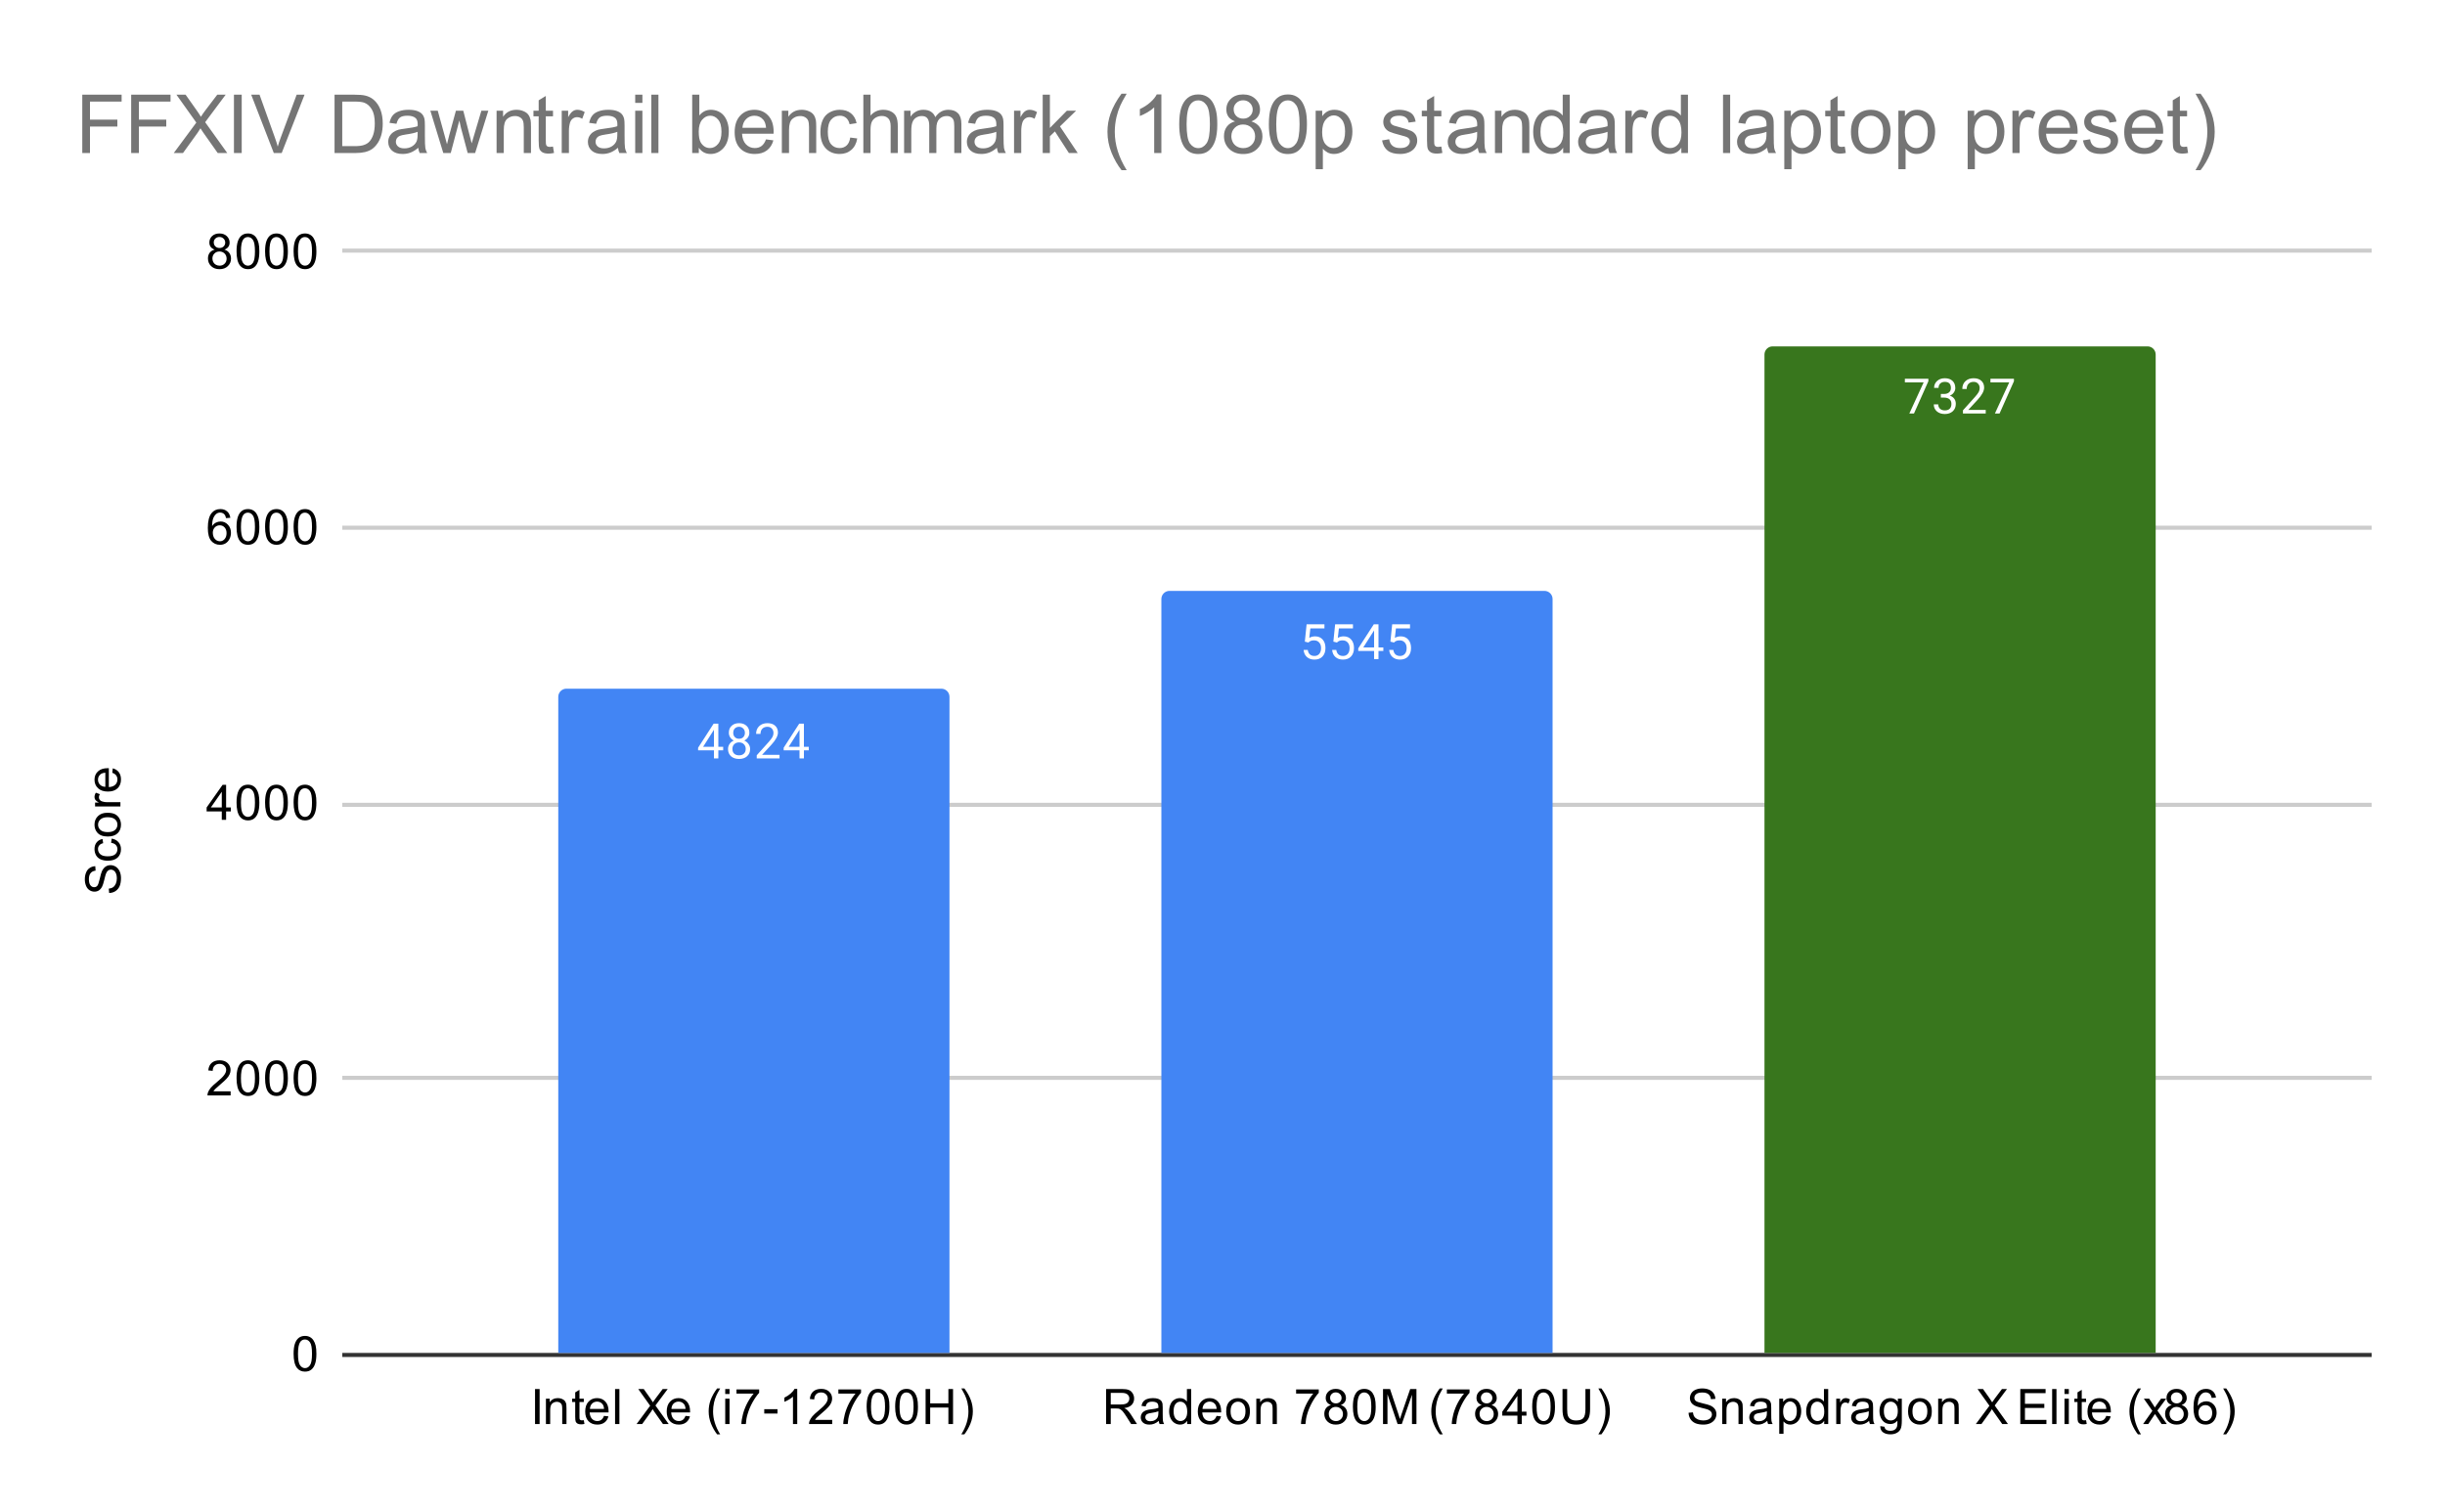
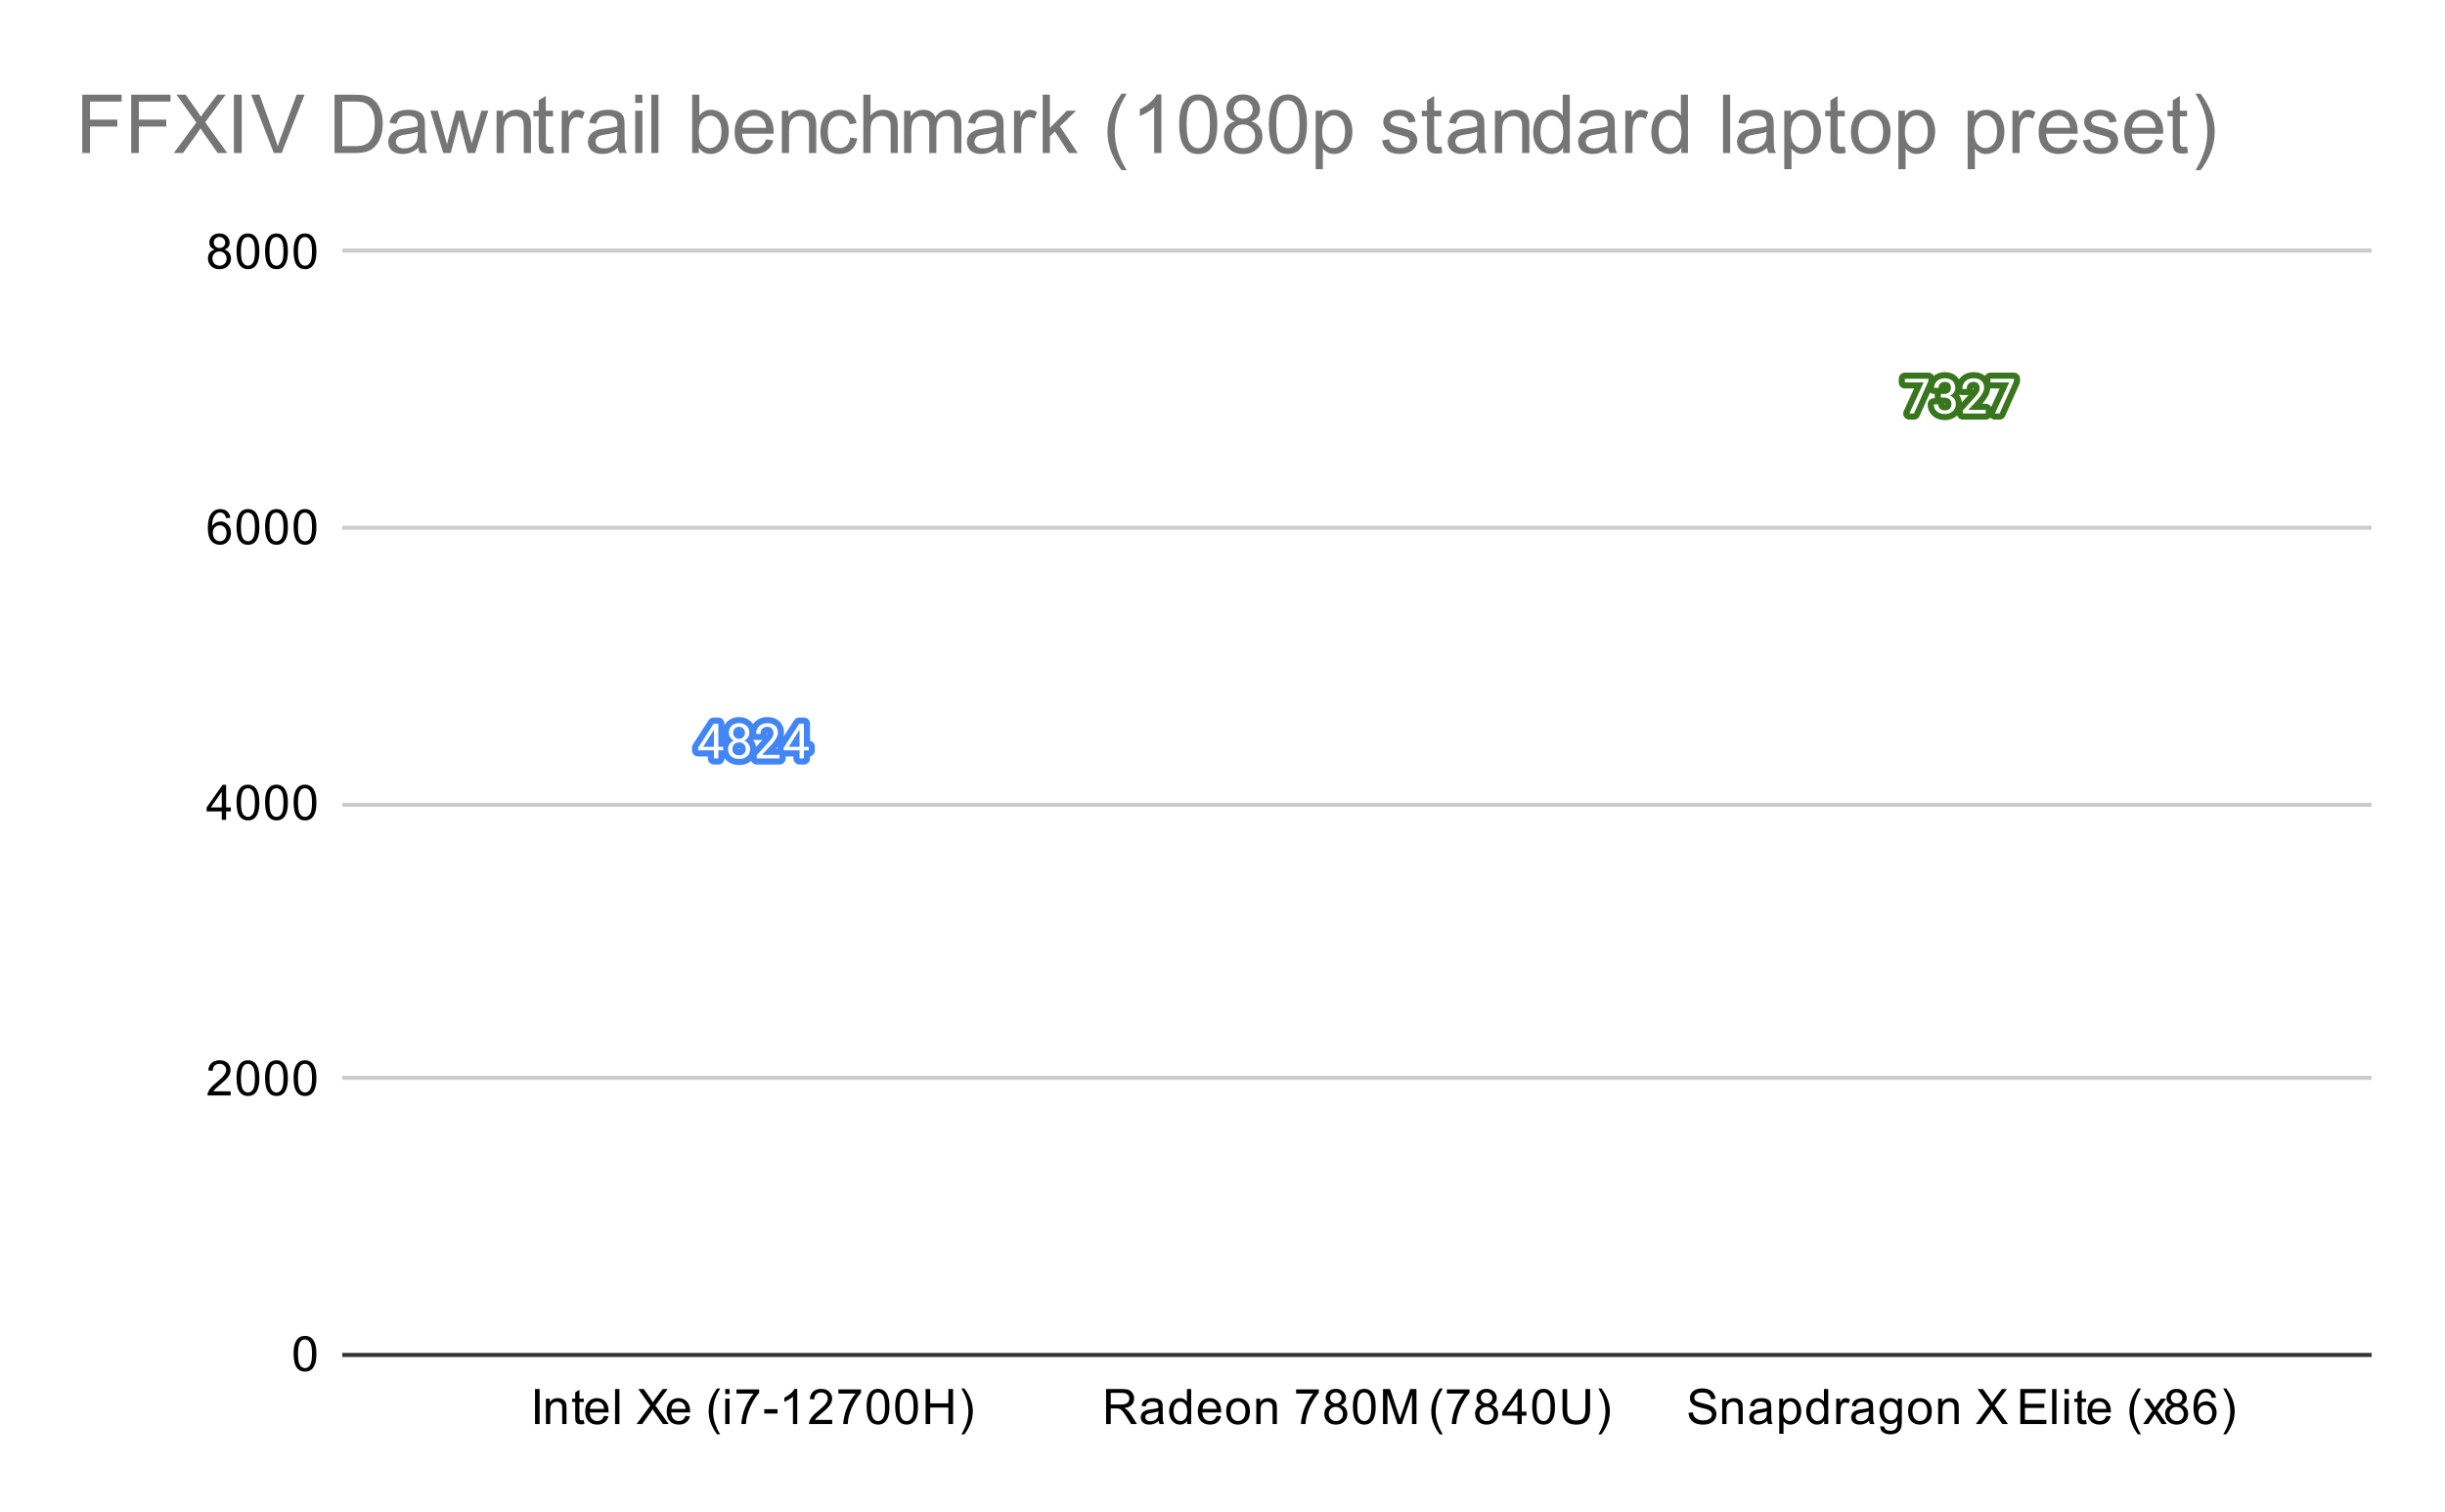
<svg xmlns="http://www.w3.org/2000/svg" version="1.1" viewBox="0.0 0.0 600.0 371.0" fill="none" stroke="none" stroke-linecap="square" stroke-miterlimit="10" width="600" height="371">
  <path fill="#ffffff" d="M0 0L600.0 0L600.0 371.0L0 371.0L0 0Z" fill-rule="nonzero" />
  <path stroke="#333333" stroke-width="1.0" stroke-linecap="butt" d="M84.5 332.5L581.5 332.5" fill-rule="nonzero" />
  <path stroke="#cccccc" stroke-width="1.0" stroke-linecap="butt" d="M84.5 264.5L581.5 264.5" fill-rule="nonzero" />
  <path stroke="#cccccc" stroke-width="1.0" stroke-linecap="butt" d="M84.5 197.5L581.5 197.5" fill-rule="nonzero" />
  <path stroke="#cccccc" stroke-width="1.0" stroke-linecap="butt" d="M84.5 129.5L581.5 129.5" fill-rule="nonzero" />
  <path stroke="#cccccc" stroke-width="1.0" stroke-linecap="butt" d="M84.5 61.5L581.5 61.5" fill-rule="nonzero" />
  <clipPath id="id_0">
-     <path d="M84.55 61.917L581.45 61.917L581.45 332.45L84.55 332.45L84.55 61.917Z" clip-rule="nonzero" />
-   </clipPath>
+     </clipPath>
  <path stroke="#000000" stroke-width="2.0" stroke-linecap="butt" stroke-opacity="0.0" clip-path="url(#id_0)" d="M233.0 332.0L137.0 332.0L137.0 171.0C137.0 169.895 137.895 169.0 139.0 169.0L231.0 169.0C232.105 169.0 233.0 169.895 233.0 171.0Z" fill-rule="nonzero" />
  <path fill="#4285f4" clip-path="url(#id_0)" d="M233.0 332.0L137.0 332.0L137.0 171.0C137.0 169.895 137.895 169.0 139.0 169.0L231.0 169.0C232.105 169.0 233.0 169.895 233.0 171.0Z" fill-rule="nonzero" />
  <path stroke="#000000" stroke-width="2.0" stroke-linecap="butt" stroke-opacity="0.0" clip-path="url(#id_0)" d="M381.0 332.0L285.0 332.0L285.0 147.0C285.0 145.895 285.895 145.0 287.0 145.0L379.0 145.0C380.105 145.0 381.0 145.895 381.0 147.0Z" fill-rule="nonzero" />
  <path fill="#4285f4" clip-path="url(#id_0)" d="M381.0 332.0L285.0 332.0L285.0 147.0C285.0 145.895 285.895 145.0 287.0 145.0L379.0 145.0C380.105 145.0 381.0 145.895 381.0 147.0Z" fill-rule="nonzero" />
  <path stroke="#000000" stroke-width="2.0" stroke-linecap="butt" stroke-opacity="0.0" clip-path="url(#id_0)" d="M529.0 332.0L433.0 332.0L433.0 87.0C433.0 85.895 433.895 85.0 435.0 85.0L527.0 85.0C528.105 85.0 529.0 85.895 529.0 87.0Z" fill-rule="nonzero" />
  <path fill="#38761d" clip-path="url(#id_0)" d="M529.0 332.0L433.0 332.0L433.0 87.0C433.0 85.895 433.895 85.0 435.0 85.0L527.0 85.0C528.105 85.0 529.0 85.895 529.0 87.0Z" fill-rule="nonzero" />
  <path stroke="#4285f4" stroke-width="3.0" stroke-linejoin="round" stroke-linecap="round" d="M176.281 183.259L177.469 183.259L177.469 184.134L176.281 184.134L176.281 186.118L175.203 186.118L175.203 184.134L171.312 184.134L171.312 183.493L175.125 177.587L176.281 177.587L176.281 183.259ZM172.547 183.259L175.203 183.259L175.203 179.072L175.062 179.306L172.547 183.259ZM183.891 179.806Q183.891 180.447 183.547 180.947Q183.203 181.447 182.641 181.728Q183.297 182.009 183.688 182.572Q184.078 183.118 184.078 183.822Q184.078 184.915 183.328 185.587Q182.594 186.243 181.375 186.243Q180.141 186.243 179.391 185.587Q178.656 184.915 178.656 183.822Q178.656 183.118 179.031 182.572Q179.406 182.009 180.078 181.728Q179.516 181.447 179.188 180.947Q178.859 180.447 178.859 179.806Q178.859 178.728 179.547 178.103Q180.234 177.462 181.375 177.462Q182.5 177.462 183.188 178.103Q183.891 178.728 183.891 179.806ZM183.0 183.79Q183.0 183.072 182.547 182.634Q182.094 182.181 181.359 182.181Q180.625 182.181 180.172 182.634Q179.734 183.072 179.734 183.806Q179.734 184.525 180.172 184.947Q180.609 185.353 181.375 185.353Q182.125 185.353 182.562 184.931Q183.0 184.509 183.0 183.79ZM181.375 178.353Q180.734 178.353 180.328 178.759Q179.938 179.15 179.938 179.837Q179.938 180.478 180.328 180.884Q180.719 181.29 181.359 181.29Q182.016 181.29 182.406 180.884Q182.797 180.478 182.797 179.837Q182.797 179.181 182.391 178.775Q181.984 178.353 181.375 178.353ZM191.297 186.118L185.703 186.118L185.703 185.337L188.656 182.056Q189.312 181.306 189.562 180.853Q189.812 180.384 189.812 179.884Q189.812 179.212 189.406 178.79Q189.016 178.353 188.328 178.353Q187.531 178.353 187.078 178.822Q186.625 179.275 186.625 180.103L185.547 180.103Q185.547 178.915 186.297 178.197Q187.062 177.462 188.328 177.462Q189.531 177.462 190.219 178.087Q190.906 178.712 190.906 179.759Q190.906 181.009 189.297 182.759L187.016 185.228L191.297 185.228L191.297 186.118ZM197.281 183.259L198.469 183.259L198.469 184.134L197.281 184.134L197.281 186.118L196.203 186.118L196.203 184.134L192.312 184.134L192.312 183.493L196.125 177.587L197.281 177.587L197.281 183.259ZM193.547 183.259L196.203 183.259L196.203 179.072L196.062 179.306L193.547 183.259Z" fill-rule="nonzero" />
  <path fill="#ffffff" d="M176.281 183.259L177.469 183.259L177.469 184.134L176.281 184.134L176.281 186.118L175.203 186.118L175.203 184.134L171.312 184.134L171.312 183.493L175.125 177.587L176.281 177.587L176.281 183.259ZM172.547 183.259L175.203 183.259L175.203 179.072L175.062 179.306L172.547 183.259ZM183.891 179.806Q183.891 180.447 183.547 180.947Q183.203 181.447 182.641 181.728Q183.297 182.009 183.688 182.572Q184.078 183.118 184.078 183.822Q184.078 184.915 183.328 185.587Q182.594 186.243 181.375 186.243Q180.141 186.243 179.391 185.587Q178.656 184.915 178.656 183.822Q178.656 183.118 179.031 182.572Q179.406 182.009 180.078 181.728Q179.516 181.447 179.188 180.947Q178.859 180.447 178.859 179.806Q178.859 178.728 179.547 178.103Q180.234 177.462 181.375 177.462Q182.5 177.462 183.188 178.103Q183.891 178.728 183.891 179.806ZM183.0 183.79Q183.0 183.072 182.547 182.634Q182.094 182.181 181.359 182.181Q180.625 182.181 180.172 182.634Q179.734 183.072 179.734 183.806Q179.734 184.525 180.172 184.947Q180.609 185.353 181.375 185.353Q182.125 185.353 182.562 184.931Q183.0 184.509 183.0 183.79ZM181.375 178.353Q180.734 178.353 180.328 178.759Q179.938 179.15 179.938 179.837Q179.938 180.478 180.328 180.884Q180.719 181.29 181.359 181.29Q182.016 181.29 182.406 180.884Q182.797 180.478 182.797 179.837Q182.797 179.181 182.391 178.775Q181.984 178.353 181.375 178.353ZM191.297 186.118L185.703 186.118L185.703 185.337L188.656 182.056Q189.312 181.306 189.562 180.853Q189.812 180.384 189.812 179.884Q189.812 179.212 189.406 178.79Q189.016 178.353 188.328 178.353Q187.531 178.353 187.078 178.822Q186.625 179.275 186.625 180.103L185.547 180.103Q185.547 178.915 186.297 178.197Q187.062 177.462 188.328 177.462Q189.531 177.462 190.219 178.087Q190.906 178.712 190.906 179.759Q190.906 181.009 189.297 182.759L187.016 185.228L191.297 185.228L191.297 186.118ZM197.281 183.259L198.469 183.259L198.469 184.134L197.281 184.134L197.281 186.118L196.203 186.118L196.203 184.134L192.312 184.134L192.312 183.493L196.125 177.587L197.281 177.587L197.281 183.259ZM193.547 183.259L196.203 183.259L196.203 179.072L196.062 179.306L193.547 183.259Z" fill-rule="nonzero" />
-   <path stroke="#4285f4" stroke-width="3.0" stroke-linejoin="round" stroke-linecap="round" d="M320.203 157.455L320.641 153.205L325.016 153.205L325.016 154.205L321.562 154.205L321.297 156.533Q321.938 156.158 322.734 156.158Q323.891 156.158 324.578 156.94Q325.266 157.705 325.266 159.018Q325.266 160.33 324.547 161.096Q323.844 161.862 322.562 161.862Q321.438 161.862 320.719 161.237Q320.0 160.596 319.906 159.487L320.922 159.487Q321.031 160.221 321.453 160.596Q321.875 160.971 322.562 160.971Q323.312 160.971 323.75 160.455Q324.188 159.94 324.188 159.033Q324.188 158.174 323.719 157.658Q323.25 157.143 322.469 157.143Q321.766 157.143 321.359 157.44L321.078 157.674L320.203 157.455ZM327.203 157.455L327.641 153.205L332.016 153.205L332.016 154.205L328.562 154.205L328.297 156.533Q328.938 156.158 329.734 156.158Q330.891 156.158 331.578 156.94Q332.266 157.705 332.266 159.018Q332.266 160.33 331.547 161.096Q330.844 161.862 329.562 161.862Q328.438 161.862 327.719 161.237Q327.0 160.596 326.906 159.487L327.922 159.487Q328.031 160.221 328.453 160.596Q328.875 160.971 329.562 160.971Q330.312 160.971 330.75 160.455Q331.188 159.94 331.188 159.033Q331.188 158.174 330.719 157.658Q330.25 157.143 329.469 157.143Q328.766 157.143 328.359 157.44L328.078 157.674L327.203 157.455ZM338.281 158.877L339.469 158.877L339.469 159.752L338.281 159.752L338.281 161.737L337.203 161.737L337.203 159.752L333.312 159.752L333.312 159.112L337.125 153.205L338.281 153.205L338.281 158.877ZM334.547 158.877L337.203 158.877L337.203 154.69L337.062 154.924L334.547 158.877ZM341.203 157.455L341.641 153.205L346.016 153.205L346.016 154.205L342.562 154.205L342.297 156.533Q342.938 156.158 343.734 156.158Q344.891 156.158 345.578 156.94Q346.266 157.705 346.266 159.018Q346.266 160.33 345.547 161.096Q344.844 161.862 343.562 161.862Q342.438 161.862 341.719 161.237Q341.0 160.596 340.906 159.487L341.922 159.487Q342.031 160.221 342.453 160.596Q342.875 160.971 343.562 160.971Q344.312 160.971 344.75 160.455Q345.188 159.94 345.188 159.033Q345.188 158.174 344.719 157.658Q344.25 157.143 343.469 157.143Q342.766 157.143 342.359 157.44L342.078 157.674L341.203 157.455Z" fill-rule="nonzero" />
  <path fill="#ffffff" d="M320.203 157.455L320.641 153.205L325.016 153.205L325.016 154.205L321.562 154.205L321.297 156.533Q321.938 156.158 322.734 156.158Q323.891 156.158 324.578 156.94Q325.266 157.705 325.266 159.018Q325.266 160.33 324.547 161.096Q323.844 161.862 322.562 161.862Q321.438 161.862 320.719 161.237Q320.0 160.596 319.906 159.487L320.922 159.487Q321.031 160.221 321.453 160.596Q321.875 160.971 322.562 160.971Q323.312 160.971 323.75 160.455Q324.188 159.94 324.188 159.033Q324.188 158.174 323.719 157.658Q323.25 157.143 322.469 157.143Q321.766 157.143 321.359 157.44L321.078 157.674L320.203 157.455ZM327.203 157.455L327.641 153.205L332.016 153.205L332.016 154.205L328.562 154.205L328.297 156.533Q328.938 156.158 329.734 156.158Q330.891 156.158 331.578 156.94Q332.266 157.705 332.266 159.018Q332.266 160.33 331.547 161.096Q330.844 161.862 329.562 161.862Q328.438 161.862 327.719 161.237Q327.0 160.596 326.906 159.487L327.922 159.487Q328.031 160.221 328.453 160.596Q328.875 160.971 329.562 160.971Q330.312 160.971 330.75 160.455Q331.188 159.94 331.188 159.033Q331.188 158.174 330.719 157.658Q330.25 157.143 329.469 157.143Q328.766 157.143 328.359 157.44L328.078 157.674L327.203 157.455ZM338.281 158.877L339.469 158.877L339.469 159.752L338.281 159.752L338.281 161.737L337.203 161.737L337.203 159.752L333.312 159.752L333.312 159.112L337.125 153.205L338.281 153.205L338.281 158.877ZM334.547 158.877L337.203 158.877L337.203 154.69L337.062 154.924L334.547 158.877ZM341.203 157.455L341.641 153.205L346.016 153.205L346.016 154.205L342.562 154.205L342.297 156.533Q342.938 156.158 343.734 156.158Q344.891 156.158 345.578 156.94Q346.266 157.705 346.266 159.018Q346.266 160.33 345.547 161.096Q344.844 161.862 343.562 161.862Q342.438 161.862 341.719 161.237Q341.0 160.596 340.906 159.487L341.922 159.487Q342.031 160.221 342.453 160.596Q342.875 160.971 343.562 160.971Q344.312 160.971 344.75 160.455Q345.188 159.94 345.188 159.033Q345.188 158.174 344.719 157.658Q344.25 157.143 343.469 157.143Q342.766 157.143 342.359 157.44L342.078 157.674L341.203 157.455Z" fill-rule="nonzero" />
  <path stroke="#38761d" stroke-width="3.0" stroke-linejoin="round" stroke-linecap="round" d="M473.219 93.553L469.688 101.475L468.547 101.475L472.062 93.835L467.453 93.835L467.453 92.944L473.219 92.944L473.219 93.553ZM476.281 96.678L477.094 96.678Q477.875 96.663 478.312 96.272Q478.75 95.882 478.75 95.21Q478.75 93.71 477.25 93.71Q476.547 93.71 476.125 94.116Q475.719 94.522 475.719 95.178L474.625 95.178Q474.625 94.163 475.359 93.491Q476.109 92.819 477.25 92.819Q478.453 92.819 479.141 93.46Q479.828 94.1 479.828 95.241Q479.828 95.803 479.469 96.319Q479.109 96.835 478.484 97.1Q479.188 97.319 479.562 97.835Q479.953 98.35 479.953 99.1Q479.953 100.241 479.203 100.928Q478.453 101.6 477.25 101.6Q476.062 101.6 475.297 100.944Q474.547 100.288 474.547 99.225L475.641 99.225Q475.641 99.897 476.078 100.303Q476.516 100.71 477.266 100.71Q478.047 100.71 478.453 100.303Q478.875 99.882 478.875 99.116Q478.875 98.382 478.422 97.991Q477.969 97.585 477.094 97.569L476.281 97.569L476.281 96.678ZM487.297 101.475L481.703 101.475L481.703 100.694L484.656 97.413Q485.312 96.663 485.562 96.21Q485.812 95.741 485.812 95.241Q485.812 94.569 485.406 94.147Q485.016 93.71 484.328 93.71Q483.531 93.71 483.078 94.178Q482.625 94.632 482.625 95.46L481.547 95.46Q481.547 94.272 482.297 93.553Q483.062 92.819 484.328 92.819Q485.531 92.819 486.219 93.444Q486.906 94.069 486.906 95.116Q486.906 96.366 485.297 98.116L483.016 100.585L487.297 100.585L487.297 101.475ZM494.219 93.553L490.688 101.475L489.547 101.475L493.062 93.835L488.453 93.835L488.453 92.944L494.219 92.944L494.219 93.553Z" fill-rule="nonzero" />
  <path fill="#ffffff" d="M473.219 93.553L469.688 101.475L468.547 101.475L472.062 93.835L467.453 93.835L467.453 92.944L473.219 92.944L473.219 93.553ZM476.281 96.678L477.094 96.678Q477.875 96.663 478.312 96.272Q478.75 95.882 478.75 95.21Q478.75 93.71 477.25 93.71Q476.547 93.71 476.125 94.116Q475.719 94.522 475.719 95.178L474.625 95.178Q474.625 94.163 475.359 93.491Q476.109 92.819 477.25 92.819Q478.453 92.819 479.141 93.46Q479.828 94.1 479.828 95.241Q479.828 95.803 479.469 96.319Q479.109 96.835 478.484 97.1Q479.188 97.319 479.562 97.835Q479.953 98.35 479.953 99.1Q479.953 100.241 479.203 100.928Q478.453 101.6 477.25 101.6Q476.062 101.6 475.297 100.944Q474.547 100.288 474.547 99.225L475.641 99.225Q475.641 99.897 476.078 100.303Q476.516 100.71 477.266 100.71Q478.047 100.71 478.453 100.303Q478.875 99.882 478.875 99.116Q478.875 98.382 478.422 97.991Q477.969 97.585 477.094 97.569L476.281 97.569L476.281 96.678ZM487.297 101.475L481.703 101.475L481.703 100.694L484.656 97.413Q485.312 96.663 485.562 96.21Q485.812 95.741 485.812 95.241Q485.812 94.569 485.406 94.147Q485.016 93.71 484.328 93.71Q483.531 93.71 483.078 94.178Q482.625 94.632 482.625 95.46L481.547 95.46Q481.547 94.272 482.297 93.553Q483.062 92.819 484.328 92.819Q485.531 92.819 486.219 93.444Q486.906 94.069 486.906 95.116Q486.906 96.366 485.297 98.116L483.016 100.585L487.297 100.585L487.297 101.475ZM494.219 93.553L490.688 101.475L489.547 101.475L493.062 93.835L488.453 93.835L488.453 92.944L494.219 92.944L494.219 93.553Z" fill-rule="nonzero" />
-   <path fill="#000000" d="M26.784 219.136L26.691 218.074Q27.347 217.996 27.753 217.715Q28.159 217.433 28.425 216.855Q28.675 216.261 28.675 215.527Q28.675 214.886 28.488 214.386Q28.284 213.886 27.956 213.652Q27.613 213.402 27.222 213.402Q26.816 213.402 26.519 213.636Q26.206 213.871 26.003 214.402Q25.863 214.761 25.581 215.949Q25.3 217.121 25.05 217.59Q24.722 218.215 24.253 218.511Q23.769 218.808 23.175 218.808Q22.534 218.808 21.972 218.449Q21.394 218.074 21.113 217.371Q20.816 216.652 20.816 215.793Q20.816 214.84 21.128 214.105Q21.425 213.371 22.034 212.98Q22.628 212.59 23.378 212.558L23.456 213.652Q22.644 213.746 22.238 214.261Q21.816 214.761 21.816 215.746Q21.816 216.777 22.191 217.246Q22.566 217.715 23.097 217.715Q23.566 217.715 23.863 217.386Q24.159 217.058 24.472 215.683Q24.784 214.293 25.019 213.777Q25.378 213.027 25.909 212.668Q26.425 212.308 27.128 212.308Q27.816 212.308 28.425 212.699Q29.019 213.09 29.363 213.824Q29.691 214.558 29.691 215.48Q29.691 216.652 29.363 217.449Q29.019 218.23 28.331 218.683Q27.644 219.121 26.784 219.136ZM27.269 206.824L27.409 205.793Q28.472 205.965 29.081 206.668Q29.691 207.371 29.691 208.386Q29.691 209.668 28.863 210.449Q28.019 211.215 26.456 211.215Q25.456 211.215 24.706 210.886Q23.941 210.543 23.566 209.871Q23.191 209.183 23.191 208.371Q23.191 207.371 23.706 206.73Q24.206 206.074 25.159 205.886L25.316 206.918Q24.691 207.058 24.378 207.433Q24.05 207.808 24.05 208.34Q24.05 209.136 24.628 209.636Q25.191 210.136 26.425 210.136Q27.691 210.136 28.253 209.652Q28.816 209.168 28.816 208.402Q28.816 207.777 28.441 207.371Q28.066 206.949 27.269 206.824ZM26.441 205.277Q24.706 205.277 23.878 204.324Q23.191 203.527 23.191 202.371Q23.191 201.09 24.034 200.277Q24.863 199.449 26.347 199.449Q27.55 199.449 28.238 199.808Q28.925 200.168 29.316 200.871Q29.691 201.558 29.691 202.371Q29.691 203.668 28.863 204.48Q28.019 205.277 26.441 205.277ZM26.441 204.199Q27.628 204.199 28.222 203.683Q28.816 203.152 28.816 202.371Q28.816 201.574 28.222 201.058Q27.628 200.543 26.409 200.543Q25.253 200.543 24.659 201.074Q24.066 201.59 24.066 202.371Q24.066 203.152 24.659 203.683Q25.238 204.199 26.441 204.199ZM29.55 197.902L23.331 197.902L23.331 196.949L24.269 196.949Q23.613 196.59 23.409 196.293Q23.191 195.98 23.191 195.605Q23.191 195.074 23.519 194.527L24.503 194.886Q24.269 195.277 24.269 195.652Q24.269 196.011 24.488 196.293Q24.691 196.558 25.066 196.668Q25.628 196.855 26.284 196.855L29.55 196.855L29.55 197.902ZM27.55 189.636L27.675 188.543Q28.628 188.793 29.159 189.496Q29.691 190.199 29.691 191.277Q29.691 192.636 28.847 193.449Q28.003 194.246 26.488 194.246Q24.925 194.246 24.066 193.433Q23.191 192.621 23.191 191.34Q23.191 190.09 24.034 189.308Q24.878 188.511 26.425 188.511Q26.519 188.511 26.706 188.511L26.706 193.152Q27.738 193.09 28.284 192.574Q28.816 192.058 28.816 191.277Q28.816 190.699 28.519 190.293Q28.206 189.871 27.55 189.636ZM25.847 193.09L25.847 189.621Q25.05 189.683 24.659 190.011Q24.05 190.527 24.05 191.324Q24.05 192.058 24.534 192.558Q25.019 193.043 25.847 193.09Z" fill-rule="nonzero" />
  <path fill="#000000" d="M72.05 332.216Q72.05 330.684 72.362 329.762Q72.675 328.825 73.284 328.325Q73.909 327.825 74.847 327.825Q75.534 327.825 76.05 328.106Q76.581 328.387 76.925 328.919Q77.269 329.434 77.456 330.184Q77.644 330.934 77.644 332.216Q77.644 333.731 77.331 334.653Q77.034 335.575 76.409 336.091Q75.8 336.591 74.847 336.591Q73.612 336.591 72.894 335.7Q72.05 334.637 72.05 332.216ZM73.128 332.216Q73.128 334.325 73.628 335.028Q74.128 335.731 74.847 335.731Q75.581 335.731 76.066 335.028Q76.566 334.325 76.566 332.216Q76.566 330.091 76.066 329.403Q75.581 328.7 74.831 328.7Q74.112 328.7 73.675 329.309Q73.128 330.091 73.128 332.216Z" fill-rule="nonzero" />
  <path fill="#000000" d="M56.597 267.801L56.597 268.817L50.909 268.817Q50.909 268.442 51.034 268.082Q51.253 267.504 51.722 266.942Q52.206 266.379 53.112 265.645Q54.519 264.489 55.003 263.817Q55.503 263.145 55.503 262.551Q55.503 261.926 55.05 261.504Q54.597 261.067 53.878 261.067Q53.112 261.067 52.659 261.52Q52.206 261.973 52.191 262.785L51.112 262.676Q51.222 261.457 51.941 260.832Q52.675 260.192 53.909 260.192Q55.144 260.192 55.862 260.879Q56.581 261.567 56.581 262.582Q56.581 263.098 56.362 263.598Q56.159 264.082 55.659 264.645Q55.175 265.192 54.05 266.145Q53.097 266.942 52.816 267.239Q52.55 267.52 52.378 267.801L56.597 267.801ZM58.05 264.582Q58.05 263.051 58.362 262.129Q58.675 261.192 59.284 260.692Q59.909 260.192 60.847 260.192Q61.534 260.192 62.05 260.473Q62.581 260.754 62.925 261.285Q63.269 261.801 63.456 262.551Q63.644 263.301 63.644 264.582Q63.644 266.098 63.331 267.02Q63.034 267.942 62.409 268.457Q61.8 268.957 60.847 268.957Q59.612 268.957 58.894 268.067Q58.05 267.004 58.05 264.582ZM59.128 264.582Q59.128 266.692 59.628 267.395Q60.128 268.098 60.847 268.098Q61.581 268.098 62.066 267.395Q62.566 266.692 62.566 264.582Q62.566 262.457 62.066 261.77Q61.581 261.067 60.831 261.067Q60.112 261.067 59.675 261.676Q59.128 262.457 59.128 264.582ZM65.05 264.582Q65.05 263.051 65.362 262.129Q65.675 261.192 66.284 260.692Q66.909 260.192 67.847 260.192Q68.534 260.192 69.05 260.473Q69.581 260.754 69.925 261.285Q70.269 261.801 70.456 262.551Q70.644 263.301 70.644 264.582Q70.644 266.098 70.331 267.02Q70.034 267.942 69.409 268.457Q68.8 268.957 67.847 268.957Q66.612 268.957 65.894 268.067Q65.05 267.004 65.05 264.582ZM66.128 264.582Q66.128 266.692 66.628 267.395Q67.128 268.098 67.847 268.098Q68.581 268.098 69.066 267.395Q69.566 266.692 69.566 264.582Q69.566 262.457 69.066 261.77Q68.581 261.067 67.831 261.067Q67.112 261.067 66.675 261.676Q66.128 262.457 66.128 264.582ZM72.05 264.582Q72.05 263.051 72.362 262.129Q72.675 261.192 73.284 260.692Q73.909 260.192 74.847 260.192Q75.534 260.192 76.05 260.473Q76.581 260.754 76.925 261.285Q77.269 261.801 77.456 262.551Q77.644 263.301 77.644 264.582Q77.644 266.098 77.331 267.02Q77.034 267.942 76.409 268.457Q75.8 268.957 74.847 268.957Q73.612 268.957 72.894 268.067Q72.05 267.004 72.05 264.582ZM73.128 264.582Q73.128 266.692 73.628 267.395Q74.128 268.098 74.847 268.098Q75.581 268.098 76.066 267.395Q76.566 266.692 76.566 264.582Q76.566 262.457 76.066 261.77Q75.581 261.067 74.831 261.067Q74.112 261.067 73.675 261.676Q73.128 262.457 73.128 264.582Z" fill-rule="nonzero" />
  <path fill="#000000" d="M54.425 201.183L54.425 199.121L50.706 199.121L50.706 198.152L54.628 192.59L55.487 192.59L55.487 198.152L56.644 198.152L56.644 199.121L55.487 199.121L55.487 201.183L54.425 201.183ZM54.425 198.152L54.425 194.293L51.737 198.152L54.425 198.152ZM58.05 196.949Q58.05 195.418 58.362 194.496Q58.675 193.558 59.284 193.058Q59.909 192.558 60.847 192.558Q61.534 192.558 62.05 192.84Q62.581 193.121 62.925 193.652Q63.269 194.168 63.456 194.918Q63.644 195.668 63.644 196.949Q63.644 198.465 63.331 199.386Q63.034 200.308 62.409 200.824Q61.8 201.324 60.847 201.324Q59.612 201.324 58.894 200.433Q58.05 199.371 58.05 196.949ZM59.128 196.949Q59.128 199.058 59.628 199.761Q60.128 200.465 60.847 200.465Q61.581 200.465 62.066 199.761Q62.566 199.058 62.566 196.949Q62.566 194.824 62.066 194.136Q61.581 193.433 60.831 193.433Q60.112 193.433 59.675 194.043Q59.128 194.824 59.128 196.949ZM65.05 196.949Q65.05 195.418 65.362 194.496Q65.675 193.558 66.284 193.058Q66.909 192.558 67.847 192.558Q68.534 192.558 69.05 192.84Q69.581 193.121 69.925 193.652Q70.269 194.168 70.456 194.918Q70.644 195.668 70.644 196.949Q70.644 198.465 70.331 199.386Q70.034 200.308 69.409 200.824Q68.8 201.324 67.847 201.324Q66.612 201.324 65.894 200.433Q65.05 199.371 65.05 196.949ZM66.128 196.949Q66.128 199.058 66.628 199.761Q67.128 200.465 67.847 200.465Q68.581 200.465 69.066 199.761Q69.566 199.058 69.566 196.949Q69.566 194.824 69.066 194.136Q68.581 193.433 67.831 193.433Q67.112 193.433 66.675 194.043Q66.128 194.824 66.128 196.949ZM72.05 196.949Q72.05 195.418 72.362 194.496Q72.675 193.558 73.284 193.058Q73.909 192.558 74.847 192.558Q75.534 192.558 76.05 192.84Q76.581 193.121 76.925 193.652Q77.269 194.168 77.456 194.918Q77.644 195.668 77.644 196.949Q77.644 198.465 77.331 199.386Q77.034 200.308 76.409 200.824Q75.8 201.324 74.847 201.324Q73.612 201.324 72.894 200.433Q72.05 199.371 72.05 196.949ZM73.128 196.949Q73.128 199.058 73.628 199.761Q74.128 200.465 74.847 200.465Q75.581 200.465 76.066 199.761Q76.566 199.058 76.566 196.949Q76.566 194.824 76.066 194.136Q75.581 193.433 74.831 193.433Q74.112 193.433 73.675 194.043Q73.128 194.824 73.128 196.949Z" fill-rule="nonzero" />
  <path fill="#000000" d="M56.519 127.066L55.472 127.144Q55.331 126.519 55.081 126.237Q54.644 125.784 54.019 125.784Q53.519 125.784 53.128 126.066Q52.644 126.441 52.347 127.144Q52.066 127.831 52.05 129.113Q52.425 128.534 52.972 128.253Q53.534 127.972 54.144 127.972Q55.191 127.972 55.925 128.753Q56.675 129.534 56.675 130.753Q56.675 131.566 56.316 132.269Q55.972 132.956 55.362 133.331Q54.753 133.691 53.987 133.691Q52.659 133.691 51.831 132.722Q51.003 131.753 51.003 129.534Q51.003 127.034 51.925 125.909Q52.722 124.925 54.081 124.925Q55.097 124.925 55.737 125.503Q56.394 126.066 56.519 127.066ZM52.222 130.769Q52.222 131.316 52.441 131.816Q52.675 132.3 53.081 132.566Q53.503 132.831 53.972 132.831Q54.628 132.831 55.112 132.3Q55.597 131.753 55.597 130.831Q55.597 129.941 55.112 129.425Q54.644 128.909 53.925 128.909Q53.206 128.909 52.706 129.425Q52.222 129.941 52.222 130.769ZM58.05 129.316Q58.05 127.784 58.362 126.862Q58.675 125.925 59.284 125.425Q59.909 124.925 60.847 124.925Q61.534 124.925 62.05 125.206Q62.581 125.487 62.925 126.019Q63.269 126.534 63.456 127.284Q63.644 128.034 63.644 129.316Q63.644 130.831 63.331 131.753Q63.034 132.675 62.409 133.191Q61.8 133.691 60.847 133.691Q59.612 133.691 58.894 132.8Q58.05 131.738 58.05 129.316ZM59.128 129.316Q59.128 131.425 59.628 132.128Q60.128 132.831 60.847 132.831Q61.581 132.831 62.066 132.128Q62.566 131.425 62.566 129.316Q62.566 127.191 62.066 126.503Q61.581 125.8 60.831 125.8Q60.112 125.8 59.675 126.409Q59.128 127.191 59.128 129.316ZM65.05 129.316Q65.05 127.784 65.362 126.862Q65.675 125.925 66.284 125.425Q66.909 124.925 67.847 124.925Q68.534 124.925 69.05 125.206Q69.581 125.487 69.925 126.019Q70.269 126.534 70.456 127.284Q70.644 128.034 70.644 129.316Q70.644 130.831 70.331 131.753Q70.034 132.675 69.409 133.191Q68.8 133.691 67.847 133.691Q66.612 133.691 65.894 132.8Q65.05 131.738 65.05 129.316ZM66.128 129.316Q66.128 131.425 66.628 132.128Q67.128 132.831 67.847 132.831Q68.581 132.831 69.066 132.128Q69.566 131.425 69.566 129.316Q69.566 127.191 69.066 126.503Q68.581 125.8 67.831 125.8Q67.112 125.8 66.675 126.409Q66.128 127.191 66.128 129.316ZM72.05 129.316Q72.05 127.784 72.362 126.862Q72.675 125.925 73.284 125.425Q73.909 124.925 74.847 124.925Q75.534 124.925 76.05 125.206Q76.581 125.487 76.925 126.019Q77.269 126.534 77.456 127.284Q77.644 128.034 77.644 129.316Q77.644 130.831 77.331 131.753Q77.034 132.675 76.409 133.191Q75.8 133.691 74.847 133.691Q73.612 133.691 72.894 132.8Q72.05 131.738 72.05 129.316ZM73.128 129.316Q73.128 131.425 73.628 132.128Q74.128 132.831 74.847 132.831Q75.581 132.831 76.066 132.128Q76.566 131.425 76.566 129.316Q76.566 127.191 76.066 126.503Q75.581 125.8 74.831 125.8Q74.112 125.8 73.675 126.409Q73.128 127.191 73.128 129.316Z" fill-rule="nonzero" />
  <path fill="#000000" d="M52.675 61.26Q52.019 61.01 51.691 60.573Q51.378 60.12 51.378 59.51Q51.378 58.573 52.05 57.932Q52.737 57.292 53.847 57.292Q54.972 57.292 55.659 57.948Q56.347 58.604 56.347 59.542Q56.347 60.135 56.034 60.573Q55.722 61.01 55.081 61.26Q55.878 61.51 56.284 62.089Q56.691 62.667 56.691 63.464Q56.691 64.557 55.909 65.307Q55.144 66.057 53.862 66.057Q52.597 66.057 51.816 65.307Q51.034 64.557 51.034 63.432Q51.034 62.589 51.456 62.026Q51.894 61.464 52.675 61.26ZM52.456 59.464Q52.456 60.073 52.847 60.464Q53.253 60.854 53.878 60.854Q54.487 60.854 54.878 60.479Q55.269 60.089 55.269 59.526Q55.269 58.948 54.862 58.557Q54.456 58.151 53.862 58.151Q53.253 58.151 52.847 58.542Q52.456 58.932 52.456 59.464ZM52.128 63.432Q52.128 63.885 52.331 64.307Q52.55 64.729 52.972 64.964Q53.394 65.198 53.878 65.198Q54.628 65.198 55.112 64.714Q55.612 64.229 55.612 63.479Q55.612 62.714 55.112 62.214Q54.612 61.714 53.847 61.714Q53.097 61.714 52.612 62.214Q52.128 62.698 52.128 63.432ZM58.05 61.682Q58.05 60.151 58.362 59.229Q58.675 58.292 59.284 57.792Q59.909 57.292 60.847 57.292Q61.534 57.292 62.05 57.573Q62.581 57.854 62.925 58.385Q63.269 58.901 63.456 59.651Q63.644 60.401 63.644 61.682Q63.644 63.198 63.331 64.12Q63.034 65.042 62.409 65.557Q61.8 66.057 60.847 66.057Q59.612 66.057 58.894 65.167Q58.05 64.104 58.05 61.682ZM59.128 61.682Q59.128 63.792 59.628 64.495Q60.128 65.198 60.847 65.198Q61.581 65.198 62.066 64.495Q62.566 63.792 62.566 61.682Q62.566 59.557 62.066 58.87Q61.581 58.167 60.831 58.167Q60.112 58.167 59.675 58.776Q59.128 59.557 59.128 61.682ZM65.05 61.682Q65.05 60.151 65.362 59.229Q65.675 58.292 66.284 57.792Q66.909 57.292 67.847 57.292Q68.534 57.292 69.05 57.573Q69.581 57.854 69.925 58.385Q70.269 58.901 70.456 59.651Q70.644 60.401 70.644 61.682Q70.644 63.198 70.331 64.12Q70.034 65.042 69.409 65.557Q68.8 66.057 67.847 66.057Q66.612 66.057 65.894 65.167Q65.05 64.104 65.05 61.682ZM66.128 61.682Q66.128 63.792 66.628 64.495Q67.128 65.198 67.847 65.198Q68.581 65.198 69.066 64.495Q69.566 63.792 69.566 61.682Q69.566 59.557 69.066 58.87Q68.581 58.167 67.831 58.167Q67.112 58.167 66.675 58.776Q66.128 59.557 66.128 61.682ZM72.05 61.682Q72.05 60.151 72.362 59.229Q72.675 58.292 73.284 57.792Q73.909 57.292 74.847 57.292Q75.534 57.292 76.05 57.573Q76.581 57.854 76.925 58.385Q77.269 58.901 77.456 59.651Q77.644 60.401 77.644 61.682Q77.644 63.198 77.331 64.12Q77.034 65.042 76.409 65.557Q75.8 66.057 74.847 66.057Q73.612 66.057 72.894 65.167Q72.05 64.104 72.05 61.682ZM73.128 61.682Q73.128 63.792 73.628 64.495Q74.128 65.198 74.847 65.198Q75.581 65.198 76.066 64.495Q76.566 63.792 76.566 61.682Q76.566 59.557 76.066 58.87Q75.581 58.167 74.831 58.167Q74.112 58.167 73.675 58.776Q73.128 59.557 73.128 61.682Z" fill-rule="nonzero" />
  <path fill="#000000" d="M131.297 349.45L131.297 340.856L132.422 340.856L132.422 349.45L131.297 349.45ZM133.969 349.45L133.969 343.231L134.906 343.231L134.906 344.106Q135.594 343.091 136.89 343.091Q137.453 343.091 137.922 343.294Q138.406 343.497 138.64 343.825Q138.875 344.153 138.969 344.591Q139.015 344.887 139.015 345.622L139.015 349.45L137.969 349.45L137.969 345.669Q137.969 345.012 137.844 344.7Q137.719 344.387 137.406 344.2Q137.094 343.997 136.672 343.997Q136 343.997 135.5 344.434Q135.015 344.856 135.015 346.044L135.015 349.45L133.969 349.45ZM143.265 348.512L143.422 349.434Q142.969 349.528 142.625 349.528Q142.047 349.528 141.734 349.356Q141.422 349.169 141.281 348.872Q141.156 348.575 141.156 347.622L141.156 344.044L140.39 344.044L140.39 343.231L141.156 343.231L141.156 341.684L142.203 341.059L142.203 343.231L143.265 343.231L143.265 344.044L142.203 344.044L142.203 347.684Q142.203 348.137 142.25 348.262Q142.312 348.387 142.437 348.466Q142.562 348.544 142.797 348.544Q142.984 348.544 143.265 348.512ZM148.219 347.45L149.312 347.575Q149.062 348.528 148.359 349.059Q147.656 349.591 146.578 349.591Q145.219 349.591 144.406 348.747Q143.609 347.903 143.609 346.387Q143.609 344.825 144.422 343.966Q145.234 343.091 146.515 343.091Q147.765 343.091 148.547 343.934Q149.344 344.778 149.344 346.325Q149.344 346.419 149.344 346.606L144.703 346.606Q144.765 347.637 145.281 348.184Q145.797 348.716 146.578 348.716Q147.156 348.716 147.562 348.419Q147.984 348.106 148.219 347.45ZM144.765 345.747L148.234 345.747Q148.172 344.95 147.844 344.559Q147.328 343.95 146.531 343.95Q145.797 343.95 145.297 344.434Q144.812 344.919 144.765 345.747ZM150.937 349.45L150.937 340.856L152 340.856L152 349.45L150.937 349.45ZM156.219 349.45L159.547 344.966L156.625 340.856L157.969 340.856L159.531 343.059Q160.015 343.747 160.219 344.122Q160.515 343.653 160.906 343.137L162.625 340.856L163.859 340.856L160.844 344.903L164.094 349.45L162.687 349.45L160.531 346.387Q160.344 346.122 160.156 345.809Q159.875 346.278 159.75 346.45L157.594 349.45L156.219 349.45ZM168.219 347.45L169.312 347.575Q169.062 348.528 168.359 349.059Q167.656 349.591 166.578 349.591Q165.219 349.591 164.406 348.747Q163.609 347.903 163.609 346.387Q163.609 344.825 164.422 343.966Q165.234 343.091 166.515 343.091Q167.765 343.091 168.547 343.934Q169.344 344.778 169.344 346.325Q169.344 346.419 169.344 346.606L164.703 346.606Q164.765 347.637 165.281 348.184Q165.797 348.716 166.578 348.716Q167.156 348.716 167.562 348.419Q167.984 348.106 168.219 347.45ZM164.765 345.747L168.234 345.747Q168.172 344.95 167.844 344.559Q167.328 343.95 166.531 343.95Q165.797 343.95 165.297 344.434Q164.812 344.919 164.765 345.747ZM175.984 351.981Q175.109 350.872 174.5 349.403Q173.906 347.919 173.906 346.341Q173.906 344.95 174.344 343.669Q174.875 342.184 175.984 340.716L176.734 340.716Q176.031 341.934 175.797 342.45Q175.437 343.262 175.234 344.137Q174.984 345.231 174.984 346.341Q174.984 349.169 176.734 351.981L175.984 351.981ZM177.969 342.075L177.969 340.856L179.031 340.856L179.031 342.075L177.969 342.075ZM177.969 349.45L177.969 343.231L179.031 343.231L179.031 349.45L177.969 349.45ZM180.734 341.981L180.734 340.966L186.297 340.966L186.297 341.794Q185.484 342.669 184.672 344.122Q183.875 345.559 183.437 347.091Q183.109 348.169 183.031 349.45L181.937 349.45Q181.953 348.434 182.328 346.997Q182.719 345.559 183.422 344.231Q184.14 342.903 184.953 341.981L180.734 341.981ZM187.547 346.872L187.547 345.809L190.797 345.809L190.797 346.872L187.547 346.872ZM195.64 349.45L194.594 349.45L194.594 342.731Q194.203 343.091 193.578 343.466Q192.969 343.825 192.484 343.997L192.484 342.981Q193.359 342.559 194.015 341.981Q194.687 341.387 194.969 340.825L195.64 340.825L195.64 349.45ZM204.219 348.434L204.219 349.45L198.531 349.45Q198.531 349.075 198.656 348.716Q198.875 348.137 199.344 347.575Q199.828 347.012 200.734 346.278Q202.14 345.122 202.625 344.45Q203.125 343.778 203.125 343.184Q203.125 342.559 202.672 342.137Q202.219 341.7 201.5 341.7Q200.734 341.7 200.281 342.153Q199.828 342.606 199.812 343.419L198.734 343.309Q198.844 342.091 199.562 341.466Q200.297 340.825 201.531 340.825Q202.765 340.825 203.484 341.512Q204.203 342.2 204.203 343.216Q204.203 343.731 203.984 344.231Q203.781 344.716 203.281 345.278Q202.797 345.825 201.672 346.778Q200.719 347.575 200.437 347.872Q200.172 348.153 200 348.434L204.219 348.434ZM205.734 341.981L205.734 340.966L211.297 340.966L211.297 341.794Q210.484 342.669 209.672 344.122Q208.875 345.559 208.437 347.091Q208.109 348.169 208.031 349.45L206.937 349.45Q206.953 348.434 207.328 346.997Q207.719 345.559 208.422 344.231Q209.14 342.903 209.953 341.981L205.734 341.981ZM212.672 345.216Q212.672 343.684 212.984 342.762Q213.297 341.825 213.906 341.325Q214.531 340.825 215.469 340.825Q216.156 340.825 216.672 341.106Q217.203 341.387 217.547 341.919Q217.89 342.434 218.078 343.184Q218.265 343.934 218.265 345.216Q218.265 346.731 217.953 347.653Q217.656 348.575 217.031 349.091Q216.422 349.591 215.469 349.591Q214.234 349.591 213.515 348.7Q212.672 347.637 212.672 345.216ZM213.75 345.216Q213.75 347.325 214.25 348.028Q214.75 348.731 215.469 348.731Q216.203 348.731 216.687 348.028Q217.187 347.325 217.187 345.216Q217.187 343.091 216.687 342.403Q216.203 341.7 215.453 341.7Q214.734 341.7 214.297 342.309Q213.75 343.091 213.75 345.216ZM219.672 345.216Q219.672 343.684 219.984 342.762Q220.297 341.825 220.906 341.325Q221.531 340.825 222.469 340.825Q223.156 340.825 223.672 341.106Q224.203 341.387 224.547 341.919Q224.89 342.434 225.078 343.184Q225.265 343.934 225.265 345.216Q225.265 346.731 224.953 347.653Q224.656 348.575 224.031 349.091Q223.422 349.591 222.469 349.591Q221.234 349.591 220.515 348.7Q219.672 347.637 219.672 345.216ZM220.75 345.216Q220.75 347.325 221.25 348.028Q221.75 348.731 222.469 348.731Q223.203 348.731 223.687 348.028Q224.187 347.325 224.187 345.216Q224.187 343.091 223.687 342.403Q223.203 341.7 222.453 341.7Q221.734 341.7 221.297 342.309Q220.75 343.091 220.75 345.216ZM227.14 349.45L227.14 340.856L228.265 340.856L228.265 344.387L232.734 344.387L232.734 340.856L233.875 340.856L233.875 349.45L232.734 349.45L232.734 345.403L228.265 345.403L228.265 349.45L227.14 349.45ZM236.656 351.981L235.906 351.981Q237.656 349.169 237.656 346.341Q237.656 345.247 237.406 344.153Q237.203 343.278 236.844 342.466Q236.609 341.95 235.906 340.716L236.656 340.716Q237.75 342.184 238.281 343.669Q238.734 344.95 238.734 346.341Q238.734 347.919 238.125 349.403Q237.515 350.872 236.656 351.981Z" fill-rule="nonzero" />
  <path fill="#000000" d="M271.438 349.45L271.438 340.856L275.25 340.856Q276.406 340.856 277.0 341.091Q277.594 341.325 277.953 341.919Q278.312 342.497 278.312 343.2Q278.312 344.122 277.719 344.747Q277.125 345.372 275.891 345.544Q276.344 345.762 276.578 345.966Q277.078 346.419 277.516 347.106L279.016 349.45L277.578 349.45L276.453 347.669Q275.953 346.887 275.625 346.481Q275.312 346.075 275.047 345.919Q274.797 345.747 274.531 345.669Q274.344 345.637 273.906 345.637L272.578 345.637L272.578 349.45L271.438 349.45ZM272.578 344.653L275.031 344.653Q275.797 344.653 276.234 344.497Q276.688 344.325 276.906 343.981Q277.141 343.622 277.141 343.2Q277.141 342.591 276.688 342.2Q276.25 341.809 275.297 341.809L272.578 341.809L272.578 344.653ZM284.359 348.684Q283.766 349.184 283.219 349.387Q282.688 349.591 282.062 349.591Q281.031 349.591 280.484 349.091Q279.938 348.591 279.938 347.809Q279.938 347.356 280.141 346.981Q280.344 346.591 280.688 346.372Q281.031 346.137 281.453 346.028Q281.75 345.934 282.391 345.856Q283.656 345.716 284.266 345.497Q284.266 345.278 284.266 345.231Q284.266 344.575 283.969 344.309Q283.562 343.966 282.766 343.966Q282.031 343.966 281.672 344.231Q281.312 344.481 281.141 345.137L280.109 344.997Q280.25 344.341 280.578 343.934Q280.906 343.528 281.516 343.309Q282.125 343.091 282.922 343.091Q283.719 343.091 284.219 343.278Q284.719 343.466 284.953 343.747Q285.188 344.028 285.281 344.466Q285.328 344.731 285.328 345.434L285.328 346.841Q285.328 348.309 285.391 348.7Q285.469 349.091 285.672 349.45L284.562 349.45Q284.406 349.122 284.359 348.684ZM284.266 346.325Q283.688 346.559 282.547 346.731Q281.891 346.825 281.625 346.95Q281.359 347.059 281.203 347.278Q281.062 347.497 281.062 347.778Q281.062 348.2 281.375 348.481Q281.703 348.762 282.312 348.762Q282.922 348.762 283.391 348.497Q283.875 348.231 284.094 347.762Q284.266 347.403 284.266 346.716L284.266 346.325ZM291.328 349.45L291.328 348.669Q290.734 349.591 289.594 349.591Q288.844 349.591 288.219 349.184Q287.594 348.762 287.25 348.028Q286.906 347.294 286.906 346.341Q286.906 345.419 287.219 344.653Q287.531 343.887 288.156 343.497Q288.781 343.091 289.547 343.091Q290.109 343.091 290.547 343.325Q290.984 343.559 291.266 343.934L291.266 340.856L292.312 340.856L292.312 349.45L291.328 349.45ZM288.0 346.341Q288.0 347.544 288.5 348.137Q289.0 348.716 289.688 348.716Q290.375 348.716 290.859 348.153Q291.344 347.591 291.344 346.434Q291.344 345.153 290.844 344.559Q290.359 343.966 289.641 343.966Q288.938 343.966 288.469 344.544Q288.0 345.106 288.0 346.341ZM298.547 347.45L299.641 347.575Q299.391 348.528 298.688 349.059Q297.984 349.591 296.906 349.591Q295.547 349.591 294.734 348.747Q293.938 347.903 293.938 346.387Q293.938 344.825 294.75 343.966Q295.562 343.091 296.844 343.091Q298.094 343.091 298.875 343.934Q299.672 344.778 299.672 346.325Q299.672 346.419 299.672 346.606L295.031 346.606Q295.094 347.637 295.609 348.184Q296.125 348.716 296.906 348.716Q297.484 348.716 297.891 348.419Q298.312 348.106 298.547 347.45ZM295.094 345.747L298.562 345.747Q298.5 344.95 298.172 344.559Q297.656 343.95 296.859 343.95Q296.125 343.95 295.625 344.434Q295.141 344.919 295.094 345.747ZM300.906 346.341Q300.906 344.606 301.859 343.778Q302.656 343.091 303.812 343.091Q305.094 343.091 305.906 343.934Q306.734 344.762 306.734 346.247Q306.734 347.45 306.375 348.137Q306.016 348.825 305.312 349.216Q304.625 349.591 303.812 349.591Q302.516 349.591 301.703 348.762Q300.906 347.919 300.906 346.341ZM301.984 346.341Q301.984 347.528 302.5 348.122Q303.031 348.716 303.812 348.716Q304.609 348.716 305.125 348.122Q305.641 347.528 305.641 346.309Q305.641 345.153 305.109 344.559Q304.594 343.966 303.812 343.966Q303.031 343.966 302.5 344.559Q301.984 345.137 301.984 346.341ZM308.297 349.45L308.297 343.231L309.234 343.231L309.234 344.106Q309.922 343.091 311.219 343.091Q311.781 343.091 312.25 343.294Q312.734 343.497 312.969 343.825Q313.203 344.153 313.297 344.591Q313.344 344.887 313.344 345.622L313.344 349.45L312.297 349.45L312.297 345.669Q312.297 345.012 312.172 344.7Q312.047 344.387 311.734 344.2Q311.422 343.997 311.0 343.997Q310.328 343.997 309.828 344.434Q309.344 344.856 309.344 346.044L309.344 349.45L308.297 349.45ZM318.062 341.981L318.062 340.966L323.625 340.966L323.625 341.794Q322.812 342.669 322.0 344.122Q321.203 345.559 320.766 347.091Q320.438 348.169 320.359 349.45L319.266 349.45Q319.281 348.434 319.656 346.997Q320.047 345.559 320.75 344.231Q321.469 342.903 322.281 341.981L318.062 341.981ZM326.625 344.794Q325.969 344.544 325.641 344.106Q325.328 343.653 325.328 343.044Q325.328 342.106 326.0 341.466Q326.688 340.825 327.797 340.825Q328.922 340.825 329.609 341.481Q330.297 342.137 330.297 343.075Q330.297 343.669 329.984 344.106Q329.672 344.544 329.031 344.794Q329.828 345.044 330.234 345.622Q330.641 346.2 330.641 346.997Q330.641 348.091 329.859 348.841Q329.094 349.591 327.812 349.591Q326.547 349.591 325.766 348.841Q324.984 348.091 324.984 346.966Q324.984 346.122 325.406 345.559Q325.844 344.997 326.625 344.794ZM326.406 342.997Q326.406 343.606 326.797 343.997Q327.203 344.387 327.828 344.387Q328.438 344.387 328.828 344.012Q329.219 343.622 329.219 343.059Q329.219 342.481 328.812 342.091Q328.406 341.684 327.812 341.684Q327.203 341.684 326.797 342.075Q326.406 342.466 326.406 342.997ZM326.078 346.966Q326.078 347.419 326.281 347.841Q326.5 348.262 326.922 348.497Q327.344 348.731 327.828 348.731Q328.578 348.731 329.062 348.247Q329.562 347.762 329.562 347.012Q329.562 346.247 329.062 345.747Q328.562 345.247 327.797 345.247Q327.047 345.247 326.562 345.747Q326.078 346.231 326.078 346.966ZM332.0 345.216Q332.0 343.684 332.312 342.762Q332.625 341.825 333.234 341.325Q333.859 340.825 334.797 340.825Q335.484 340.825 336.0 341.106Q336.531 341.387 336.875 341.919Q337.219 342.434 337.406 343.184Q337.594 343.934 337.594 345.216Q337.594 346.731 337.281 347.653Q336.984 348.575 336.359 349.091Q335.75 349.591 334.797 349.591Q333.562 349.591 332.844 348.7Q332.0 347.637 332.0 345.216ZM333.078 345.216Q333.078 347.325 333.578 348.028Q334.078 348.731 334.797 348.731Q335.531 348.731 336.016 348.028Q336.516 347.325 336.516 345.216Q336.516 343.091 336.016 342.403Q335.531 341.7 334.781 341.7Q334.062 341.7 333.625 342.309Q333.078 343.091 333.078 345.216ZM339.391 349.45L339.391 340.856L341.109 340.856L343.141 346.934Q343.422 347.794 343.547 348.216Q343.688 347.747 344.0 346.841L346.062 340.856L347.594 340.856L347.594 349.45L346.5 349.45L346.5 342.262L344.0 349.45L342.969 349.45L340.484 342.137L340.484 349.45L339.391 349.45ZM353.312 351.981Q352.438 350.872 351.828 349.403Q351.234 347.919 351.234 346.341Q351.234 344.95 351.672 343.669Q352.203 342.184 353.312 340.716L354.062 340.716Q353.359 341.934 353.125 342.45Q352.766 343.262 352.562 344.137Q352.312 345.231 352.312 346.341Q352.312 349.169 354.062 351.981L353.312 351.981ZM355.062 341.981L355.062 340.966L360.625 340.966L360.625 341.794Q359.812 342.669 359.0 344.122Q358.203 345.559 357.766 347.091Q357.438 348.169 357.359 349.45L356.266 349.45Q356.281 348.434 356.656 346.997Q357.047 345.559 357.75 344.231Q358.469 342.903 359.281 341.981L355.062 341.981ZM363.625 344.794Q362.969 344.544 362.641 344.106Q362.328 343.653 362.328 343.044Q362.328 342.106 363.0 341.466Q363.688 340.825 364.797 340.825Q365.922 340.825 366.609 341.481Q367.297 342.137 367.297 343.075Q367.297 343.669 366.984 344.106Q366.672 344.544 366.031 344.794Q366.828 345.044 367.234 345.622Q367.641 346.2 367.641 346.997Q367.641 348.091 366.859 348.841Q366.094 349.591 364.812 349.591Q363.547 349.591 362.766 348.841Q361.984 348.091 361.984 346.966Q361.984 346.122 362.406 345.559Q362.844 344.997 363.625 344.794ZM363.406 342.997Q363.406 343.606 363.797 343.997Q364.203 344.387 364.828 344.387Q365.438 344.387 365.828 344.012Q366.219 343.622 366.219 343.059Q366.219 342.481 365.812 342.091Q365.406 341.684 364.812 341.684Q364.203 341.684 363.797 342.075Q363.406 342.466 363.406 342.997ZM363.078 346.966Q363.078 347.419 363.281 347.841Q363.5 348.262 363.922 348.497Q364.344 348.731 364.828 348.731Q365.578 348.731 366.062 348.247Q366.562 347.762 366.562 347.012Q366.562 346.247 366.062 345.747Q365.562 345.247 364.797 345.247Q364.047 345.247 363.562 345.747Q363.078 346.231 363.078 346.966ZM372.375 349.45L372.375 347.387L368.656 347.387L368.656 346.419L372.578 340.856L373.438 340.856L373.438 346.419L374.594 346.419L374.594 347.387L373.438 347.387L373.438 349.45L372.375 349.45ZM372.375 346.419L372.375 342.559L369.688 346.419L372.375 346.419ZM376.0 345.216Q376.0 343.684 376.312 342.762Q376.625 341.825 377.234 341.325Q377.859 340.825 378.797 340.825Q379.484 340.825 380.0 341.106Q380.531 341.387 380.875 341.919Q381.219 342.434 381.406 343.184Q381.594 343.934 381.594 345.216Q381.594 346.731 381.281 347.653Q380.984 348.575 380.359 349.091Q379.75 349.591 378.797 349.591Q377.562 349.591 376.844 348.7Q376.0 347.637 376.0 345.216ZM377.078 345.216Q377.078 347.325 377.578 348.028Q378.078 348.731 378.797 348.731Q379.531 348.731 380.016 348.028Q380.516 347.325 380.516 345.216Q380.516 343.091 380.016 342.403Q379.531 341.7 378.781 341.7Q378.062 341.7 377.625 342.309Q377.078 343.091 377.078 345.216ZM389.062 340.856L390.203 340.856L390.203 345.825Q390.203 347.122 389.906 347.887Q389.609 348.637 388.844 349.122Q388.078 349.591 386.844 349.591Q385.641 349.591 384.859 349.184Q384.094 348.762 383.766 347.981Q383.438 347.184 383.438 345.825L383.438 340.856L384.578 340.856L384.578 345.809Q384.578 346.934 384.781 347.466Q385.0 347.997 385.5 348.294Q386.016 348.575 386.75 348.575Q388.0 348.575 388.531 348.012Q389.062 347.434 389.062 345.809L389.062 340.856ZM392.984 351.981L392.234 351.981Q393.984 349.169 393.984 346.341Q393.984 345.247 393.734 344.153Q393.531 343.278 393.172 342.466Q392.938 341.95 392.234 340.716L392.984 340.716Q394.078 342.184 394.609 343.669Q395.062 344.95 395.062 346.341Q395.062 347.919 394.453 349.403Q393.844 350.872 392.984 351.981Z" fill-rule="nonzero" />
  <path fill="#000000" d="M414.375 346.684L415.438 346.591Q415.516 347.247 415.797 347.653Q416.078 348.059 416.656 348.325Q417.25 348.575 417.985 348.575Q418.625 348.575 419.125 348.387Q419.625 348.184 419.86 347.856Q420.11 347.512 420.11 347.122Q420.11 346.716 419.875 346.419Q419.641 346.106 419.11 345.903Q418.75 345.762 417.563 345.481Q416.391 345.2 415.922 344.95Q415.297 344.622 415 344.153Q414.703 343.669 414.703 343.075Q414.703 342.434 415.063 341.872Q415.438 341.294 416.141 341.012Q416.86 340.716 417.719 340.716Q418.672 340.716 419.406 341.028Q420.141 341.325 420.531 341.934Q420.922 342.528 420.953 343.278L419.86 343.356Q419.766 342.544 419.25 342.137Q418.75 341.716 417.766 341.716Q416.735 341.716 416.266 342.091Q415.797 342.466 415.797 342.997Q415.797 343.466 416.125 343.762Q416.453 344.059 417.828 344.372Q419.219 344.684 419.735 344.919Q420.485 345.278 420.844 345.809Q421.203 346.325 421.203 347.028Q421.203 347.716 420.813 348.325Q420.422 348.919 419.688 349.262Q418.953 349.591 418.031 349.591Q416.86 349.591 416.063 349.262Q415.281 348.919 414.828 348.231Q414.391 347.544 414.375 346.684ZM422.625 349.45L422.625 343.231L423.563 343.231L423.563 344.106Q424.25 343.091 425.547 343.091Q426.11 343.091 426.578 343.294Q427.063 343.497 427.297 343.825Q427.531 344.153 427.625 344.591Q427.672 344.887 427.672 345.622L427.672 349.45L426.625 349.45L426.625 345.669Q426.625 345.012 426.5 344.7Q426.375 344.387 426.063 344.2Q425.75 343.997 425.328 343.997Q424.656 343.997 424.156 344.434Q423.672 344.856 423.672 346.044L423.672 349.45L422.625 349.45ZM433.688 348.684Q433.094 349.184 432.547 349.387Q432.016 349.591 431.391 349.591Q430.36 349.591 429.813 349.091Q429.266 348.591 429.266 347.809Q429.266 347.356 429.469 346.981Q429.672 346.591 430.016 346.372Q430.36 346.137 430.781 346.028Q431.078 345.934 431.719 345.856Q432.985 345.716 433.594 345.497Q433.594 345.278 433.594 345.231Q433.594 344.575 433.297 344.309Q432.891 343.966 432.094 343.966Q431.36 343.966 431 344.231Q430.641 344.481 430.469 345.137L429.438 344.997Q429.578 344.341 429.906 343.934Q430.235 343.528 430.844 343.309Q431.453 343.091 432.25 343.091Q433.047 343.091 433.547 343.278Q434.047 343.466 434.281 343.747Q434.516 344.028 434.61 344.466Q434.656 344.731 434.656 345.434L434.656 346.841Q434.656 348.309 434.719 348.7Q434.797 349.091 435 349.45L433.891 349.45Q433.735 349.122 433.688 348.684ZM433.594 346.325Q433.016 346.559 431.875 346.731Q431.219 346.825 430.953 346.95Q430.688 347.059 430.531 347.278Q430.391 347.497 430.391 347.778Q430.391 348.2 430.703 348.481Q431.031 348.762 431.641 348.762Q432.25 348.762 432.719 348.497Q433.203 348.231 433.422 347.762Q433.594 347.403 433.594 346.716L433.594 346.325ZM436.625 351.841L436.625 343.231L437.578 343.231L437.578 344.028Q437.922 343.559 438.344 343.325Q438.781 343.091 439.391 343.091Q440.188 343.091 440.797 343.497Q441.406 343.903 441.703 344.653Q442.016 345.403 442.016 346.294Q442.016 347.247 441.672 348.012Q441.344 348.778 440.688 349.184Q440.031 349.591 439.313 349.591Q438.781 349.591 438.36 349.372Q437.938 349.137 437.672 348.809L437.672 351.841L436.625 351.841ZM437.578 346.372Q437.578 347.575 438.063 348.153Q438.547 348.716 439.235 348.716Q439.938 348.716 440.438 348.122Q440.938 347.528 440.938 346.278Q440.938 345.091 440.453 344.512Q439.969 343.919 439.281 343.919Q438.61 343.919 438.094 344.544Q437.578 345.169 437.578 346.372ZM447.656 349.45L447.656 348.669Q447.063 349.591 445.922 349.591Q445.172 349.591 444.547 349.184Q443.922 348.762 443.578 348.028Q443.235 347.294 443.235 346.341Q443.235 345.419 443.547 344.653Q443.86 343.887 444.485 343.497Q445.11 343.091 445.875 343.091Q446.438 343.091 446.875 343.325Q447.313 343.559 447.594 343.934L447.594 340.856L448.641 340.856L448.641 349.45L447.656 349.45ZM444.328 346.341Q444.328 347.544 444.828 348.137Q445.328 348.716 446.016 348.716Q446.703 348.716 447.188 348.153Q447.672 347.591 447.672 346.434Q447.672 345.153 447.172 344.559Q446.688 343.966 445.969 343.966Q445.266 343.966 444.797 344.544Q444.328 345.106 444.328 346.341ZM450.61 349.45L450.61 343.231L451.563 343.231L451.563 344.169Q451.922 343.512 452.219 343.309Q452.531 343.091 452.906 343.091Q453.438 343.091 453.985 343.419L453.625 344.403Q453.235 344.169 452.86 344.169Q452.5 344.169 452.219 344.387Q451.953 344.591 451.844 344.966Q451.656 345.528 451.656 346.184L451.656 349.45L450.61 349.45ZM458.688 348.684Q458.094 349.184 457.547 349.387Q457.016 349.591 456.391 349.591Q455.36 349.591 454.813 349.091Q454.266 348.591 454.266 347.809Q454.266 347.356 454.469 346.981Q454.672 346.591 455.016 346.372Q455.36 346.137 455.781 346.028Q456.078 345.934 456.719 345.856Q457.985 345.716 458.594 345.497Q458.594 345.278 458.594 345.231Q458.594 344.575 458.297 344.309Q457.891 343.966 457.094 343.966Q456.36 343.966 456 344.231Q455.641 344.481 455.469 345.137L454.438 344.997Q454.578 344.341 454.906 343.934Q455.235 343.528 455.844 343.309Q456.453 343.091 457.25 343.091Q458.047 343.091 458.547 343.278Q459.047 343.466 459.281 343.747Q459.516 344.028 459.61 344.466Q459.656 344.731 459.656 345.434L459.656 346.841Q459.656 348.309 459.719 348.7Q459.797 349.091 460 349.45L458.891 349.45Q458.735 349.122 458.688 348.684ZM458.594 346.325Q458.016 346.559 456.875 346.731Q456.219 346.825 455.953 346.95Q455.688 347.059 455.531 347.278Q455.391 347.497 455.391 347.778Q455.391 348.2 455.703 348.481Q456.031 348.762 456.641 348.762Q457.25 348.762 457.719 348.497Q458.203 348.231 458.422 347.762Q458.594 347.403 458.594 346.716L458.594 346.325ZM461.422 349.966L462.453 350.122Q462.516 350.591 462.813 350.809Q463.203 351.106 463.875 351.106Q464.61 351.106 465 350.809Q465.406 350.512 465.547 349.997Q465.641 349.669 465.625 348.637Q464.938 349.45 463.906 349.45Q462.625 349.45 461.922 348.528Q461.219 347.591 461.219 346.309Q461.219 345.419 461.531 344.669Q461.86 343.903 462.469 343.497Q463.078 343.091 463.906 343.091Q465.016 343.091 465.735 343.981L465.735 343.231L466.703 343.231L466.703 348.606Q466.703 350.059 466.406 350.669Q466.11 351.278 465.469 351.622Q464.828 351.981 463.891 351.981Q462.781 351.981 462.094 351.481Q461.406 350.981 461.422 349.966ZM462.297 346.231Q462.297 347.45 462.781 348.012Q463.266 348.575 464 348.575Q464.735 348.575 465.219 348.012Q465.719 347.45 465.719 346.262Q465.719 345.122 465.203 344.544Q464.703 343.966 463.985 343.966Q463.281 343.966 462.781 344.544Q462.297 345.106 462.297 346.231ZM468.235 346.341Q468.235 344.606 469.188 343.778Q469.985 343.091 471.141 343.091Q472.422 343.091 473.235 343.934Q474.063 344.762 474.063 346.247Q474.063 347.45 473.703 348.137Q473.344 348.825 472.641 349.216Q471.953 349.591 471.141 349.591Q469.844 349.591 469.031 348.762Q468.235 347.919 468.235 346.341ZM469.313 346.341Q469.313 347.528 469.828 348.122Q470.36 348.716 471.141 348.716Q471.938 348.716 472.453 348.122Q472.969 347.528 472.969 346.309Q472.969 345.153 472.438 344.559Q471.922 343.966 471.141 343.966Q470.36 343.966 469.828 344.559Q469.313 345.137 469.313 346.341ZM475.625 349.45L475.625 343.231L476.563 343.231L476.563 344.106Q477.25 343.091 478.547 343.091Q479.11 343.091 479.578 343.294Q480.063 343.497 480.297 343.825Q480.531 344.153 480.625 344.591Q480.672 344.887 480.672 345.622L480.672 349.45L479.625 349.45L479.625 345.669Q479.625 345.012 479.5 344.7Q479.375 344.387 479.063 344.2Q478.75 343.997 478.328 343.997Q477.656 343.997 477.156 344.434Q476.672 344.856 476.672 346.044L476.672 349.45L475.625 349.45ZM484.875 349.45L488.203 344.966L485.281 340.856L486.625 340.856L488.188 343.059Q488.672 343.747 488.875 344.122Q489.172 343.653 489.563 343.137L491.281 340.856L492.516 340.856L489.5 344.903L492.75 349.45L491.344 349.45L489.188 346.387Q489 346.122 488.813 345.809Q488.531 346.278 488.406 346.45L486.25 349.45L484.875 349.45ZM495.781 349.45L495.781 340.856L501.985 340.856L501.985 341.872L496.922 341.872L496.922 344.497L501.672 344.497L501.672 345.512L496.922 345.512L496.922 348.434L502.188 348.434L502.188 349.45L495.781 349.45ZM503.594 349.45L503.594 340.856L504.656 340.856L504.656 349.45L503.594 349.45ZM506.625 342.075L506.625 340.856L507.688 340.856L507.688 342.075L506.625 342.075ZM506.625 349.45L506.625 343.231L507.688 343.231L507.688 349.45L506.625 349.45ZM511.922 348.512L512.078 349.434Q511.625 349.528 511.281 349.528Q510.703 349.528 510.391 349.356Q510.078 349.169 509.938 348.872Q509.813 348.575 509.813 347.622L509.813 344.044L509.047 344.044L509.047 343.231L509.813 343.231L509.813 341.684L510.86 341.059L510.86 343.231L511.922 343.231L511.922 344.044L510.86 344.044L510.86 347.684Q510.86 348.137 510.906 348.262Q510.969 348.387 511.094 348.466Q511.219 348.544 511.453 348.544Q511.641 348.544 511.922 348.512ZM516.875 347.45L517.969 347.575Q517.719 348.528 517.016 349.059Q516.313 349.591 515.235 349.591Q513.875 349.591 513.063 348.747Q512.266 347.903 512.266 346.387Q512.266 344.825 513.078 343.966Q513.891 343.091 515.172 343.091Q516.422 343.091 517.203 343.934Q518 344.778 518 346.325Q518 346.419 518 346.606L513.36 346.606Q513.422 347.637 513.938 348.184Q514.453 348.716 515.235 348.716Q515.813 348.716 516.219 348.419Q516.641 348.106 516.875 347.45ZM513.422 345.747L516.891 345.747Q516.828 344.95 516.5 344.559Q515.985 343.95 515.188 343.95Q514.453 343.95 513.953 344.434Q513.469 344.919 513.422 345.747ZM524.641 351.981Q523.766 350.872 523.157 349.403Q522.563 347.919 522.563 346.341Q522.563 344.95 523 343.669Q523.532 342.184 524.641 340.716L525.391 340.716Q524.688 341.934 524.453 342.45Q524.094 343.262 523.891 344.137Q523.641 345.231 523.641 346.341Q523.641 349.169 525.391 351.981L524.641 351.981ZM525.922 349.45L528.188 346.216L526.094 343.231L527.407 343.231L528.36 344.684Q528.625 345.106 528.797 345.387Q529.047 344.997 529.266 344.7L530.313 343.231L531.578 343.231L529.422 346.153L531.735 349.45L530.453 349.45L529.172 347.512L528.828 346.997L527.188 349.45L525.922 349.45ZM532.953 344.794Q532.297 344.544 531.969 344.106Q531.657 343.653 531.657 343.044Q531.657 342.106 532.328 341.466Q533.016 340.825 534.125 340.825Q535.25 340.825 535.938 341.481Q536.625 342.137 536.625 343.075Q536.625 343.669 536.313 344.106Q536 344.544 535.36 344.794Q536.157 345.044 536.563 345.622Q536.969 346.2 536.969 346.997Q536.969 348.091 536.188 348.841Q535.422 349.591 534.141 349.591Q532.875 349.591 532.094 348.841Q531.313 348.091 531.313 346.966Q531.313 346.122 531.735 345.559Q532.172 344.997 532.953 344.794ZM532.735 342.997Q532.735 343.606 533.125 343.997Q533.532 344.387 534.157 344.387Q534.766 344.387 535.157 344.012Q535.547 343.622 535.547 343.059Q535.547 342.481 535.141 342.091Q534.735 341.684 534.141 341.684Q533.532 341.684 533.125 342.075Q532.735 342.466 532.735 342.997ZM532.407 346.966Q532.407 347.419 532.61 347.841Q532.828 348.262 533.25 348.497Q533.672 348.731 534.157 348.731Q534.907 348.731 535.391 348.247Q535.891 347.762 535.891 347.012Q535.891 346.247 535.391 345.747Q534.891 345.247 534.125 345.247Q533.375 345.247 532.891 345.747Q532.407 346.231 532.407 346.966ZM543.797 342.966L542.75 343.044Q542.61 342.419 542.36 342.137Q541.922 341.684 541.297 341.684Q540.797 341.684 540.407 341.966Q539.922 342.341 539.625 343.044Q539.344 343.731 539.328 345.012Q539.703 344.434 540.25 344.153Q540.813 343.872 541.422 343.872Q542.469 343.872 543.203 344.653Q543.953 345.434 543.953 346.653Q543.953 347.466 543.594 348.169Q543.25 348.856 542.641 349.231Q542.032 349.591 541.266 349.591Q539.938 349.591 539.11 348.622Q538.282 347.653 538.282 345.434Q538.282 342.934 539.203 341.809Q540 340.825 541.36 340.825Q542.375 340.825 543.016 341.403Q543.672 341.966 543.797 342.966ZM539.5 346.669Q539.5 347.216 539.719 347.716Q539.953 348.2 540.36 348.466Q540.782 348.731 541.25 348.731Q541.907 348.731 542.391 348.2Q542.875 347.653 542.875 346.731Q542.875 345.841 542.391 345.325Q541.922 344.809 541.203 344.809Q540.485 344.809 539.985 345.325Q539.5 345.841 539.5 346.669ZM546.313 351.981L545.563 351.981Q547.313 349.169 547.313 346.341Q547.313 345.247 547.063 344.153Q546.86 343.278 546.5 342.466Q546.266 341.95 545.563 340.716L546.313 340.716Q547.407 342.184 547.938 343.669Q548.391 344.95 548.391 346.341Q548.391 347.919 547.782 349.403Q547.172 350.872 546.313 351.981Z" fill-rule="nonzero" />
  <path fill="#757575" d="M20.191 37.55L20.191 23.238L29.847 23.238L29.847 24.925L22.081 24.925L22.081 29.363L28.8 29.363L28.8 31.05L22.081 31.05L22.081 37.55L20.191 37.55ZM32.191 37.55L32.191 23.238L41.847 23.238L41.847 24.925L34.081 24.925L34.081 29.363L40.8 29.363L40.8 31.05L34.081 31.05L34.081 37.55L32.191 37.55ZM42.644 37.55L48.175 30.081L43.3 23.238L45.55 23.238L48.144 26.909Q48.956 28.05 49.3 28.659Q49.784 27.878 50.425 27.034L53.316 23.238L55.378 23.238L50.347 29.988L55.769 37.55L53.425 37.55L49.816 32.441Q49.519 32.003 49.191 31.488Q48.706 32.269 48.503 32.566L44.909 37.55L42.644 37.55ZM57.409 37.55L57.409 23.238L59.316 23.238L59.316 37.55L57.409 37.55ZM67.191 37.55L61.644 23.238L63.691 23.238L67.409 33.628Q67.862 34.878 68.159 35.972Q68.487 34.8 68.941 33.628L72.8 23.238L74.737 23.238L69.128 37.55L67.191 37.55ZM82.097 37.55L82.097 23.238L87.019 23.238Q88.691 23.238 89.581 23.441Q90.8 23.722 91.675 24.456Q92.8 25.425 93.362 26.909Q93.925 28.394 93.925 30.316Q93.925 31.941 93.55 33.206Q93.175 34.456 92.566 35.284Q91.972 36.112 91.269 36.597Q90.566 37.066 89.566 37.316Q88.566 37.55 87.253 37.55L82.097 37.55ZM83.987 35.862L87.05 35.862Q88.456 35.862 89.253 35.597Q90.066 35.331 90.55 34.847Q91.222 34.175 91.597 33.05Q91.972 31.909 91.972 30.284Q91.972 28.034 91.237 26.831Q90.503 25.628 89.441 25.222Q88.691 24.925 87.003 24.925L83.987 24.925L83.987 35.862ZM102.644 36.269Q101.659 37.097 100.753 37.441Q99.847 37.784 98.816 37.784Q97.112 37.784 96.191 36.956Q95.269 36.112 95.269 34.816Q95.269 34.05 95.612 33.425Q95.972 32.8 96.534 32.425Q97.097 32.034 97.8 31.831Q98.316 31.706 99.362 31.566Q101.487 31.316 102.487 30.972Q102.503 30.613 102.503 30.503Q102.503 29.441 102.003 28.988Q101.331 28.394 100.003 28.394Q98.753 28.394 98.159 28.831Q97.581 29.269 97.3 30.378L95.581 30.144Q95.816 29.034 96.347 28.363Q96.878 27.675 97.894 27.316Q98.909 26.941 100.253 26.941Q101.581 26.941 102.409 27.253Q103.237 27.566 103.628 28.05Q104.019 28.519 104.175 29.238Q104.269 29.691 104.269 30.863L104.269 33.206Q104.269 35.659 104.378 36.316Q104.487 36.956 104.831 37.55L102.987 37.55Q102.722 37.003 102.644 36.269ZM102.487 32.347Q101.534 32.737 99.612 33.003Q98.534 33.159 98.081 33.362Q97.644 33.55 97.394 33.925Q97.144 34.3 97.144 34.769Q97.144 35.472 97.675 35.941Q98.206 36.409 99.237 36.409Q100.253 36.409 101.034 35.972Q101.831 35.519 102.206 34.753Q102.487 34.144 102.487 32.987L102.487 32.347ZM108.784 37.55L105.612 27.175L107.425 27.175L109.081 33.159L109.691 35.394Q109.737 35.222 110.222 33.253L111.878 27.175L113.691 27.175L115.237 33.191L115.753 35.175L116.347 33.175L118.128 27.175L119.831 27.175L116.597 37.55L114.769 37.55L113.112 31.331L112.722 29.566L110.612 37.55L108.784 37.55ZM121.862 37.55L121.862 27.175L123.456 27.175L123.456 28.659Q124.597 26.941 126.753 26.941Q127.691 26.941 128.472 27.284Q129.269 27.613 129.659 28.159Q130.05 28.706 130.206 29.456Q130.3 29.956 130.3 31.175L130.3 37.55L128.534 37.55L128.534 31.238Q128.534 30.159 128.331 29.628Q128.128 29.097 127.597 28.784Q127.081 28.472 126.378 28.472Q125.253 28.472 124.441 29.191Q123.628 29.894 123.628 31.878L123.628 37.55L121.862 37.55ZM135.706 35.972L135.956 37.534Q135.222 37.691 134.628 37.691Q133.675 37.691 133.144 37.394Q132.628 37.081 132.409 36.597Q132.191 36.097 132.191 34.519L132.191 28.55L130.909 28.55L130.909 27.175L132.191 27.175L132.191 24.613L133.941 23.55L133.941 27.175L135.706 27.175L135.706 28.55L133.941 28.55L133.941 34.612Q133.941 35.362 134.034 35.581Q134.128 35.784 134.331 35.925Q134.55 36.05 134.941 36.05Q135.222 36.05 135.706 35.972ZM137.847 37.55L137.847 27.175L139.425 27.175L139.425 28.753Q140.034 27.644 140.55 27.3Q141.066 26.941 141.675 26.941Q142.566 26.941 143.488 27.503L142.878 29.144Q142.238 28.753 141.597 28.753Q141.019 28.753 140.55 29.113Q140.097 29.456 139.894 30.066Q139.613 31.003 139.613 32.112L139.613 37.55L137.847 37.55ZM151.644 36.269Q150.659 37.097 149.753 37.441Q148.847 37.784 147.816 37.784Q146.113 37.784 145.191 36.956Q144.269 36.112 144.269 34.816Q144.269 34.05 144.613 33.425Q144.972 32.8 145.534 32.425Q146.097 32.034 146.8 31.831Q147.316 31.706 148.363 31.566Q150.488 31.316 151.488 30.972Q151.503 30.613 151.503 30.503Q151.503 29.441 151.003 28.988Q150.331 28.394 149.003 28.394Q147.753 28.394 147.159 28.831Q146.581 29.269 146.3 30.378L144.581 30.144Q144.816 29.034 145.347 28.363Q145.878 27.675 146.894 27.316Q147.909 26.941 149.253 26.941Q150.581 26.941 151.409 27.253Q152.238 27.566 152.628 28.05Q153.019 28.519 153.175 29.238Q153.269 29.691 153.269 30.863L153.269 33.206Q153.269 35.659 153.378 36.316Q153.488 36.956 153.831 37.55L151.988 37.55Q151.722 37.003 151.644 36.269ZM151.488 32.347Q150.534 32.737 148.613 33.003Q147.534 33.159 147.081 33.362Q146.644 33.55 146.394 33.925Q146.144 34.3 146.144 34.769Q146.144 35.472 146.675 35.941Q147.206 36.409 148.238 36.409Q149.253 36.409 150.034 35.972Q150.831 35.519 151.206 34.753Q151.488 34.144 151.488 32.987L151.488 32.347ZM155.878 25.253L155.878 23.238L157.644 23.238L157.644 25.253L155.878 25.253ZM155.878 37.55L155.878 27.175L157.644 27.175L157.644 37.55L155.878 37.55ZM159.831 37.55L159.831 23.238L161.581 23.238L161.581 37.55L159.831 37.55ZM171.488 37.55L169.863 37.55L169.863 23.238L171.613 23.238L171.613 28.347Q172.738 26.941 174.456 26.941Q175.409 26.941 176.269 27.331Q177.128 27.722 177.675 28.425Q178.222 29.113 178.534 30.097Q178.847 31.081 178.847 32.206Q178.847 34.878 177.534 36.331Q176.222 37.784 174.378 37.784Q172.534 37.784 171.488 36.253L171.488 37.55ZM171.472 32.284Q171.472 34.144 171.972 34.987Q172.816 36.331 174.222 36.331Q175.378 36.331 176.206 35.331Q177.05 34.331 177.05 32.347Q177.05 30.316 176.238 29.363Q175.441 28.394 174.3 28.394Q173.144 28.394 172.3 29.394Q171.472 30.394 171.472 32.284ZM187.972 34.206L189.784 34.441Q189.363 36.019 188.191 36.909Q187.034 37.784 185.222 37.784Q182.956 37.784 181.613 36.394Q180.284 34.987 180.284 32.456Q180.284 29.831 181.628 28.394Q182.972 26.941 185.128 26.941Q187.206 26.941 188.519 28.363Q189.847 29.769 189.847 32.347Q189.847 32.503 189.831 32.816L182.097 32.816Q182.191 34.519 183.066 35.425Q183.941 36.331 185.238 36.331Q186.206 36.331 186.878 35.831Q187.566 35.316 187.972 34.206ZM182.191 31.363L187.988 31.363Q187.878 30.066 187.331 29.409Q186.488 28.394 185.144 28.394Q183.941 28.394 183.113 29.206Q182.284 30.003 182.191 31.363ZM191.863 37.55L191.863 27.175L193.456 27.175L193.456 28.659Q194.597 26.941 196.753 26.941Q197.691 26.941 198.472 27.284Q199.269 27.613 199.659 28.159Q200.05 28.706 200.206 29.456Q200.3 29.956 200.3 31.175L200.3 37.55L198.534 37.55L198.534 31.238Q198.534 30.159 198.331 29.628Q198.128 29.097 197.597 28.784Q197.081 28.472 196.378 28.472Q195.253 28.472 194.441 29.191Q193.628 29.894 193.628 31.878L193.628 37.55L191.863 37.55ZM208.644 33.753L210.363 33.972Q210.081 35.769 208.909 36.784Q207.753 37.784 206.05 37.784Q203.925 37.784 202.628 36.394Q201.331 35.003 201.331 32.409Q201.331 30.722 201.878 29.472Q202.441 28.206 203.581 27.581Q204.722 26.941 206.066 26.941Q207.753 26.941 208.816 27.8Q209.894 28.659 210.206 30.222L208.488 30.488Q208.253 29.441 207.628 28.925Q207.003 28.394 206.128 28.394Q204.8 28.394 203.972 29.347Q203.144 30.3 203.144 32.347Q203.144 34.441 203.941 35.394Q204.738 36.331 206.034 36.331Q207.066 36.331 207.753 35.706Q208.456 35.066 208.644 33.753ZM211.863 37.55L211.863 23.238L213.628 23.238L213.628 28.363Q214.863 26.941 216.738 26.941Q217.878 26.941 218.722 27.394Q219.581 27.847 219.941 28.659Q220.316 29.456 220.316 30.972L220.316 37.55L218.566 37.55L218.566 30.972Q218.566 29.659 217.988 29.066Q217.409 28.456 216.378 28.456Q215.597 28.456 214.894 28.863Q214.206 29.269 213.909 29.972Q213.628 30.659 213.628 31.878L213.628 37.55L211.863 37.55ZM221.863 37.55L221.863 27.175L223.441 27.175L223.441 28.628Q223.925 27.878 224.738 27.409Q225.55 26.941 226.581 26.941Q227.738 26.941 228.472 27.425Q229.206 27.894 229.519 28.753Q230.753 26.941 232.722 26.941Q234.269 26.941 235.097 27.8Q235.925 28.659 235.925 30.425L235.925 37.55L234.175 37.55L234.175 31.019Q234.175 29.956 234.003 29.503Q233.831 29.034 233.378 28.753Q232.941 28.472 232.331 28.472Q231.238 28.472 230.503 29.206Q229.784 29.925 229.784 31.519L229.784 37.55L228.034 37.55L228.034 30.816Q228.034 29.644 227.597 29.066Q227.175 28.472 226.191 28.472Q225.456 28.472 224.816 28.863Q224.191 29.253 223.909 30.003Q223.628 30.753 223.628 32.175L223.628 37.55L221.863 37.55ZM244.644 36.269Q243.659 37.097 242.753 37.441Q241.847 37.784 240.816 37.784Q239.113 37.784 238.191 36.956Q237.269 36.112 237.269 34.816Q237.269 34.05 237.613 33.425Q237.972 32.8 238.534 32.425Q239.097 32.034 239.8 31.831Q240.316 31.706 241.363 31.566Q243.488 31.316 244.488 30.972Q244.503 30.613 244.503 30.503Q244.503 29.441 244.003 28.988Q243.331 28.394 242.003 28.394Q240.753 28.394 240.159 28.831Q239.581 29.269 239.3 30.378L237.581 30.144Q237.816 29.034 238.347 28.363Q238.878 27.675 239.894 27.316Q240.909 26.941 242.253 26.941Q243.581 26.941 244.409 27.253Q245.238 27.566 245.628 28.05Q246.019 28.519 246.175 29.238Q246.269 29.691 246.269 30.863L246.269 33.206Q246.269 35.659 246.378 36.316Q246.488 36.956 246.831 37.55L244.988 37.55Q244.722 37.003 244.644 36.269ZM244.488 32.347Q243.534 32.737 241.613 33.003Q240.534 33.159 240.081 33.362Q239.644 33.55 239.394 33.925Q239.144 34.3 239.144 34.769Q239.144 35.472 239.675 35.941Q240.206 36.409 241.238 36.409Q242.253 36.409 243.034 35.972Q243.831 35.519 244.206 34.753Q244.488 34.144 244.488 32.987L244.488 32.347ZM248.847 37.55L248.847 27.175L250.425 27.175L250.425 28.753Q251.034 27.644 251.55 27.3Q252.066 26.941 252.675 26.941Q253.566 26.941 254.488 27.503L253.878 29.144Q253.238 28.753 252.597 28.753Q252.019 28.753 251.55 29.113Q251.097 29.456 250.894 30.066Q250.613 31.003 250.613 32.112L250.613 37.55L248.847 37.55ZM255.878 37.55L255.878 23.238L257.644 23.238L257.644 31.394L261.8 27.175L264.066 27.175L260.113 31.019L264.472 37.55L262.3 37.55L258.878 32.253L257.644 33.441L257.644 37.55L255.878 37.55ZM275.222 41.753Q273.769 39.925 272.769 37.472Q271.769 35.003 271.769 32.362Q271.769 30.034 272.519 27.909Q273.394 25.441 275.222 22.988L276.488 22.988Q275.3 25.019 274.925 25.894Q274.331 27.238 273.988 28.706Q273.566 30.534 273.566 32.378Q273.566 37.066 276.488 41.753L275.222 41.753ZM285.003 37.55L283.238 37.55L283.238 26.347Q282.613 26.956 281.581 27.566Q280.55 28.159 279.722 28.472L279.722 26.769Q281.206 26.081 282.3 25.097Q283.409 24.097 283.863 23.175L285.003 23.175L285.003 37.55ZM289.378 30.488Q289.378 27.956 289.894 26.409Q290.425 24.847 291.456 24.019Q292.488 23.175 294.05 23.175Q295.206 23.175 296.066 23.644Q296.941 24.097 297.503 24.972Q298.066 25.847 298.394 27.113Q298.722 28.363 298.722 30.488Q298.722 33.003 298.191 34.55Q297.675 36.097 296.644 36.956Q295.628 37.8 294.05 37.8Q291.972 37.8 290.8 36.316Q289.378 34.519 289.378 30.488ZM291.191 30.488Q291.191 34.019 292.003 35.191Q292.831 36.347 294.05 36.347Q295.253 36.347 296.081 35.175Q296.909 34.003 296.909 30.488Q296.909 26.956 296.081 25.8Q295.253 24.628 294.034 24.628Q292.816 24.628 292.097 25.659Q291.191 26.956 291.191 30.488ZM303.081 29.784Q301.988 29.378 301.456 28.644Q300.941 27.894 300.941 26.863Q300.941 25.3 302.066 24.238Q303.191 23.175 305.05 23.175Q306.925 23.175 308.066 24.269Q309.206 25.347 309.206 26.909Q309.206 27.909 308.675 28.644Q308.159 29.378 307.097 29.784Q308.425 30.222 309.113 31.175Q309.8 32.128 309.8 33.456Q309.8 35.3 308.488 36.55Q307.191 37.8 305.081 37.8Q302.956 37.8 301.659 36.55Q300.363 35.284 300.363 33.409Q300.363 32.019 301.066 31.081Q301.784 30.128 303.081 29.784ZM302.738 26.8Q302.738 27.816 303.394 28.472Q304.05 29.113 305.081 29.113Q306.097 29.113 306.753 28.472Q307.409 27.831 307.409 26.909Q307.409 25.941 306.738 25.284Q306.066 24.613 305.066 24.613Q304.066 24.613 303.394 25.269Q302.738 25.909 302.738 26.8ZM302.175 33.425Q302.175 34.175 302.519 34.878Q302.878 35.581 303.581 35.972Q304.284 36.347 305.097 36.347Q306.363 36.347 307.175 35.534Q308.003 34.722 308.003 33.472Q308.003 32.206 307.159 31.378Q306.316 30.55 305.034 30.55Q303.8 30.55 302.988 31.378Q302.175 32.191 302.175 33.425ZM311.378 30.488Q311.378 27.956 311.894 26.409Q312.425 24.847 313.456 24.019Q314.488 23.175 316.05 23.175Q317.206 23.175 318.066 23.644Q318.941 24.097 319.503 24.972Q320.066 25.847 320.394 27.113Q320.722 28.363 320.722 30.488Q320.722 33.003 320.191 34.55Q319.675 36.097 318.644 36.956Q317.628 37.8 316.05 37.8Q313.972 37.8 312.8 36.316Q311.378 34.519 311.378 30.488ZM313.191 30.488Q313.191 34.019 314.003 35.191Q314.831 36.347 316.05 36.347Q317.253 36.347 318.081 35.175Q318.909 34.003 318.909 30.488Q318.909 26.956 318.081 25.8Q317.253 24.628 316.034 24.628Q314.816 24.628 314.097 25.659Q313.191 26.956 313.191 30.488ZM322.863 41.519L322.863 27.175L324.472 27.175L324.472 28.519Q325.034 27.738 325.738 27.347Q326.456 26.941 327.472 26.941Q328.8 26.941 329.816 27.628Q330.831 28.316 331.347 29.566Q331.878 30.8 331.878 32.284Q331.878 33.878 331.3 35.159Q330.738 36.425 329.644 37.112Q328.55 37.784 327.347 37.784Q326.472 37.784 325.769 37.409Q325.081 37.034 324.628 36.472L324.628 41.519L322.863 41.519ZM324.456 32.425Q324.456 34.425 325.269 35.378Q326.081 36.331 327.238 36.331Q328.409 36.331 329.238 35.347Q330.081 34.362 330.081 32.269Q330.081 30.3 329.253 29.316Q328.441 28.316 327.316 28.316Q326.191 28.316 325.316 29.378Q324.456 30.425 324.456 32.425ZM339.159 34.456L340.909 34.175Q341.05 35.222 341.722 35.784Q342.394 36.331 343.597 36.331Q344.8 36.331 345.378 35.847Q345.972 35.347 345.972 34.691Q345.972 34.097 345.456 33.753Q345.097 33.519 343.659 33.159Q341.722 32.659 340.972 32.316Q340.238 31.956 339.847 31.331Q339.456 30.691 339.456 29.925Q339.456 29.238 339.769 28.644Q340.097 28.05 340.644 27.659Q341.05 27.363 341.753 27.159Q342.472 26.941 343.284 26.941Q344.503 26.941 345.425 27.3Q346.347 27.644 346.784 28.253Q347.222 28.847 347.394 29.847L345.675 30.081Q345.55 29.284 344.988 28.847Q344.425 28.394 343.409 28.394Q342.191 28.394 341.675 28.8Q341.159 29.191 341.159 29.722Q341.159 30.066 341.378 30.347Q341.581 30.628 342.05 30.816Q342.316 30.909 343.597 31.253Q345.472 31.753 346.206 32.081Q346.941 32.394 347.363 33.003Q347.784 33.597 347.784 34.503Q347.784 35.378 347.269 36.159Q346.753 36.941 345.784 37.362Q344.816 37.784 343.597 37.784Q341.581 37.784 340.519 36.941Q339.456 36.097 339.159 34.456ZM353.706 35.972L353.956 37.534Q353.222 37.691 352.628 37.691Q351.675 37.691 351.144 37.394Q350.628 37.081 350.409 36.597Q350.191 36.097 350.191 34.519L350.191 28.55L348.909 28.55L348.909 27.175L350.191 27.175L350.191 24.613L351.941 23.55L351.941 27.175L353.706 27.175L353.706 28.55L351.941 28.55L351.941 34.612Q351.941 35.362 352.034 35.581Q352.128 35.784 352.331 35.925Q352.55 36.05 352.941 36.05Q353.222 36.05 353.706 35.972ZM362.644 36.269Q361.659 37.097 360.753 37.441Q359.847 37.784 358.816 37.784Q357.113 37.784 356.191 36.956Q355.269 36.112 355.269 34.816Q355.269 34.05 355.613 33.425Q355.972 32.8 356.534 32.425Q357.097 32.034 357.8 31.831Q358.316 31.706 359.363 31.566Q361.488 31.316 362.488 30.972Q362.503 30.613 362.503 30.503Q362.503 29.441 362.003 28.988Q361.331 28.394 360.003 28.394Q358.753 28.394 358.159 28.831Q357.581 29.269 357.3 30.378L355.581 30.144Q355.816 29.034 356.347 28.363Q356.878 27.675 357.894 27.316Q358.909 26.941 360.253 26.941Q361.581 26.941 362.409 27.253Q363.238 27.566 363.628 28.05Q364.019 28.519 364.175 29.238Q364.269 29.691 364.269 30.863L364.269 33.206Q364.269 35.659 364.378 36.316Q364.488 36.956 364.831 37.55L362.988 37.55Q362.722 37.003 362.644 36.269ZM362.488 32.347Q361.534 32.737 359.613 33.003Q358.534 33.159 358.081 33.362Q357.644 33.55 357.394 33.925Q357.144 34.3 357.144 34.769Q357.144 35.472 357.675 35.941Q358.206 36.409 359.238 36.409Q360.253 36.409 361.034 35.972Q361.831 35.519 362.206 34.753Q362.488 34.144 362.488 32.987L362.488 32.347ZM366.863 37.55L366.863 27.175L368.456 27.175L368.456 28.659Q369.597 26.941 371.753 26.941Q372.691 26.941 373.472 27.284Q374.269 27.613 374.659 28.159Q375.05 28.706 375.206 29.456Q375.3 29.956 375.3 31.175L375.3 37.55L373.534 37.55L373.534 31.238Q373.534 30.159 373.331 29.628Q373.128 29.097 372.597 28.784Q372.081 28.472 371.378 28.472Q370.253 28.472 369.441 29.191Q368.628 29.894 368.628 31.878L368.628 37.55L366.863 37.55ZM383.597 37.55L383.597 36.237Q382.613 37.784 380.691 37.784Q379.456 37.784 378.409 37.097Q377.378 36.409 376.8 35.191Q376.238 33.972 376.238 32.378Q376.238 30.816 376.753 29.55Q377.269 28.284 378.3 27.613Q379.347 26.941 380.613 26.941Q381.55 26.941 382.284 27.347Q383.019 27.738 383.488 28.363L383.488 23.238L385.222 23.238L385.222 37.55L383.597 37.55ZM378.034 32.378Q378.034 34.362 378.878 35.347Q379.722 36.331 380.863 36.331Q382.019 36.331 382.816 35.394Q383.628 34.456 383.628 32.519Q383.628 30.394 382.8 29.394Q381.988 28.394 380.784 28.394Q379.613 28.394 378.816 29.363Q378.034 30.316 378.034 32.378ZM394.644 36.269Q393.659 37.097 392.753 37.441Q391.847 37.784 390.816 37.784Q389.113 37.784 388.191 36.956Q387.269 36.112 387.269 34.816Q387.269 34.05 387.613 33.425Q387.972 32.8 388.534 32.425Q389.097 32.034 389.8 31.831Q390.316 31.706 391.363 31.566Q393.488 31.316 394.488 30.972Q394.503 30.613 394.503 30.503Q394.503 29.441 394.003 28.988Q393.331 28.394 392.003 28.394Q390.753 28.394 390.159 28.831Q389.581 29.269 389.3 30.378L387.581 30.144Q387.816 29.034 388.347 28.363Q388.878 27.675 389.894 27.316Q390.909 26.941 392.253 26.941Q393.581 26.941 394.409 27.253Q395.238 27.566 395.628 28.05Q396.019 28.519 396.175 29.238Q396.269 29.691 396.269 30.863L396.269 33.206Q396.269 35.659 396.378 36.316Q396.488 36.956 396.831 37.55L394.988 37.55Q394.722 37.003 394.644 36.269ZM394.488 32.347Q393.534 32.737 391.613 33.003Q390.534 33.159 390.081 33.362Q389.644 33.55 389.394 33.925Q389.144 34.3 389.144 34.769Q389.144 35.472 389.675 35.941Q390.206 36.409 391.238 36.409Q392.253 36.409 393.034 35.972Q393.831 35.519 394.206 34.753Q394.488 34.144 394.488 32.987L394.488 32.347ZM398.847 37.55L398.847 27.175L400.425 27.175L400.425 28.753Q401.034 27.644 401.55 27.3Q402.066 26.941 402.675 26.941Q403.566 26.941 404.488 27.503L403.878 29.144Q403.238 28.753 402.597 28.753Q402.019 28.753 401.55 29.113Q401.097 29.456 400.894 30.066Q400.613 31.003 400.613 32.112L400.613 37.55L398.847 37.55ZM412.597 37.55L412.597 36.237Q411.613 37.784 409.691 37.784Q408.456 37.784 407.409 37.097Q406.378 36.409 405.8 35.191Q405.238 33.972 405.238 32.378Q405.238 30.816 405.753 29.55Q406.269 28.284 407.3 27.613Q408.347 26.941 409.613 26.941Q410.55 26.941 411.284 27.347Q412.019 27.738 412.488 28.363L412.488 23.238L414.222 23.238L414.222 37.55L412.597 37.55ZM407.034 32.378Q407.034 34.362 407.878 35.347Q408.722 36.331 409.863 36.331Q411.019 36.331 411.816 35.394Q412.628 34.456 412.628 32.519Q412.628 30.394 411.8 29.394Q410.988 28.394 409.784 28.394Q408.613 28.394 407.816 29.363Q407.034 30.316 407.034 32.378ZM422.831 37.55L422.831 23.238L424.581 23.238L424.581 37.55L422.831 37.55ZM433.644 36.269Q432.659 37.097 431.753 37.441Q430.847 37.784 429.816 37.784Q428.113 37.784 427.191 36.956Q426.269 36.112 426.269 34.816Q426.269 34.05 426.613 33.425Q426.972 32.8 427.534 32.425Q428.097 32.034 428.8 31.831Q429.316 31.706 430.363 31.566Q432.488 31.316 433.488 30.972Q433.503 30.613 433.503 30.503Q433.503 29.441 433.003 28.988Q432.331 28.394 431.003 28.394Q429.753 28.394 429.159 28.831Q428.581 29.269 428.3 30.378L426.581 30.144Q426.816 29.034 427.347 28.363Q427.878 27.675 428.894 27.316Q429.909 26.941 431.253 26.941Q432.581 26.941 433.409 27.253Q434.238 27.566 434.628 28.05Q435.019 28.519 435.175 29.238Q435.269 29.691 435.269 30.863L435.269 33.206Q435.269 35.659 435.378 36.316Q435.488 36.956 435.831 37.55L433.988 37.55Q433.722 37.003 433.644 36.269ZM433.488 32.347Q432.534 32.737 430.613 33.003Q429.534 33.159 429.081 33.362Q428.644 33.55 428.394 33.925Q428.144 34.3 428.144 34.769Q428.144 35.472 428.675 35.941Q429.206 36.409 430.238 36.409Q431.253 36.409 432.034 35.972Q432.831 35.519 433.206 34.753Q433.488 34.144 433.488 32.987L433.488 32.347ZM437.863 41.519L437.863 27.175L439.472 27.175L439.472 28.519Q440.034 27.738 440.738 27.347Q441.456 26.941 442.472 26.941Q443.8 26.941 444.816 27.628Q445.831 28.316 446.347 29.566Q446.878 30.8 446.878 32.284Q446.878 33.878 446.3 35.159Q445.738 36.425 444.644 37.112Q443.55 37.784 442.347 37.784Q441.472 37.784 440.769 37.409Q440.081 37.034 439.628 36.472L439.628 41.519L437.863 41.519ZM439.456 32.425Q439.456 34.425 440.269 35.378Q441.081 36.331 442.238 36.331Q443.409 36.331 444.238 35.347Q445.081 34.362 445.081 32.269Q445.081 30.3 444.253 29.316Q443.441 28.316 442.316 28.316Q441.191 28.316 440.316 29.378Q439.456 30.425 439.456 32.425ZM452.706 35.972L452.956 37.534Q452.222 37.691 451.628 37.691Q450.675 37.691 450.144 37.394Q449.628 37.081 449.409 36.597Q449.191 36.097 449.191 34.519L449.191 28.55L447.909 28.55L447.909 27.175L449.191 27.175L449.191 24.613L450.941 23.55L450.941 27.175L452.706 27.175L452.706 28.55L450.941 28.55L450.941 34.612Q450.941 35.362 451.034 35.581Q451.128 35.784 451.331 35.925Q451.55 36.05 451.941 36.05Q452.222 36.05 452.706 35.972ZM454.222 32.362Q454.222 29.488 455.816 28.097Q457.159 26.941 459.081 26.941Q461.222 26.941 462.566 28.347Q463.925 29.753 463.925 32.222Q463.925 34.222 463.331 35.378Q462.738 36.519 461.581 37.159Q460.441 37.784 459.081 37.784Q456.894 37.784 455.55 36.394Q454.222 34.987 454.222 32.362ZM456.019 32.362Q456.019 34.362 456.878 35.347Q457.753 36.331 459.081 36.331Q460.394 36.331 461.253 35.347Q462.128 34.347 462.128 32.3Q462.128 30.378 461.253 29.394Q460.378 28.394 459.081 28.394Q457.753 28.394 456.878 29.394Q456.019 30.378 456.019 32.362ZM465.863 41.519L465.863 27.175L467.472 27.175L467.472 28.519Q468.034 27.738 468.738 27.347Q469.456 26.941 470.472 26.941Q471.8 26.941 472.816 27.628Q473.831 28.316 474.347 29.566Q474.878 30.8 474.878 32.284Q474.878 33.878 474.3 35.159Q473.738 36.425 472.644 37.112Q471.55 37.784 470.347 37.784Q469.472 37.784 468.769 37.409Q468.081 37.034 467.628 36.472L467.628 41.519L465.863 41.519ZM467.456 32.425Q467.456 34.425 468.269 35.378Q469.081 36.331 470.238 36.331Q471.409 36.331 472.238 35.347Q473.081 34.362 473.081 32.269Q473.081 30.3 472.253 29.316Q471.441 28.316 470.316 28.316Q469.191 28.316 468.316 29.378Q467.456 30.425 467.456 32.425ZM482.863 41.519L482.863 27.175L484.472 27.175L484.472 28.519Q485.034 27.738 485.738 27.347Q486.456 26.941 487.472 26.941Q488.8 26.941 489.816 27.628Q490.831 28.316 491.347 29.566Q491.878 30.8 491.878 32.284Q491.878 33.878 491.3 35.159Q490.738 36.425 489.644 37.112Q488.55 37.784 487.347 37.784Q486.472 37.784 485.769 37.409Q485.081 37.034 484.628 36.472L484.628 41.519L482.863 41.519ZM484.456 32.425Q484.456 34.425 485.269 35.378Q486.081 36.331 487.238 36.331Q488.409 36.331 489.238 35.347Q490.081 34.362 490.081 32.269Q490.081 30.3 489.253 29.316Q488.441 28.316 487.316 28.316Q486.191 28.316 485.316 29.378Q484.456 30.425 484.456 32.425ZM493.847 37.55L493.847 27.175L495.425 27.175L495.425 28.753Q496.034 27.644 496.55 27.3Q497.066 26.941 497.675 26.941Q498.566 26.941 499.488 27.503L498.878 29.144Q498.238 28.753 497.597 28.753Q497.019 28.753 496.55 29.113Q496.097 29.456 495.894 30.066Q495.613 31.003 495.613 32.112L495.613 37.55L493.847 37.55ZM507.972 34.206L509.784 34.441Q509.363 36.019 508.191 36.909Q507.034 37.784 505.222 37.784Q502.956 37.784 501.613 36.394Q500.284 34.987 500.284 32.456Q500.284 29.831 501.628 28.394Q502.972 26.941 505.128 26.941Q507.206 26.941 508.519 28.363Q509.847 29.769 509.847 32.347Q509.847 32.503 509.831 32.816L502.097 32.816Q502.191 34.519 503.066 35.425Q503.941 36.331 505.238 36.331Q506.206 36.331 506.878 35.831Q507.566 35.316 507.972 34.206ZM502.191 31.363L507.988 31.363Q507.878 30.066 507.331 29.409Q506.488 28.394 505.144 28.394Q503.941 28.394 503.113 29.206Q502.284 30.003 502.191 31.363ZM511.159 34.456L512.909 34.175Q513.05 35.222 513.722 35.784Q514.394 36.331 515.597 36.331Q516.8 36.331 517.378 35.847Q517.972 35.347 517.972 34.691Q517.972 34.097 517.456 33.753Q517.097 33.519 515.659 33.159Q513.722 32.659 512.972 32.316Q512.237 31.956 511.847 31.331Q511.456 30.691 511.456 29.925Q511.456 29.238 511.769 28.644Q512.097 28.05 512.644 27.659Q513.05 27.363 513.753 27.159Q514.472 26.941 515.284 26.941Q516.503 26.941 517.425 27.3Q518.347 27.644 518.784 28.253Q519.222 28.847 519.394 29.847L517.675 30.081Q517.55 29.284 516.987 28.847Q516.425 28.394 515.409 28.394Q514.191 28.394 513.675 28.8Q513.159 29.191 513.159 29.722Q513.159 30.066 513.378 30.347Q513.581 30.628 514.05 30.816Q514.316 30.909 515.597 31.253Q517.472 31.753 518.206 32.081Q518.941 32.394 519.362 33.003Q519.784 33.597 519.784 34.503Q519.784 35.378 519.269 36.159Q518.753 36.941 517.784 37.362Q516.816 37.784 515.597 37.784Q513.581 37.784 512.519 36.941Q511.456 36.097 511.159 34.456ZM528.972 34.206L530.784 34.441Q530.362 36.019 529.191 36.909Q528.034 37.784 526.222 37.784Q523.956 37.784 522.612 36.394Q521.284 34.987 521.284 32.456Q521.284 29.831 522.628 28.394Q523.972 26.941 526.128 26.941Q528.206 26.941 529.519 28.363Q530.847 29.769 530.847 32.347Q530.847 32.503 530.831 32.816L523.097 32.816Q523.191 34.519 524.066 35.425Q524.941 36.331 526.237 36.331Q527.206 36.331 527.878 35.831Q528.566 35.316 528.972 34.206ZM523.191 31.363L528.987 31.363Q528.878 30.066 528.331 29.409Q527.487 28.394 526.144 28.394Q524.941 28.394 524.112 29.206Q523.284 30.003 523.191 31.363ZM536.706 35.972L536.956 37.534Q536.222 37.691 535.628 37.691Q534.675 37.691 534.144 37.394Q533.628 37.081 533.409 36.597Q533.191 36.097 533.191 34.519L533.191 28.55L531.909 28.55L531.909 27.175L533.191 27.175L533.191 24.613L534.941 23.55L534.941 27.175L536.706 27.175L536.706 28.55L534.941 28.55L534.941 34.612Q534.941 35.362 535.034 35.581Q535.128 35.784 535.331 35.925Q535.55 36.05 535.941 36.05Q536.222 36.05 536.706 35.972ZM540.019 41.753L538.769 41.753Q541.675 37.066 541.675 32.378Q541.675 30.534 541.269 28.738Q540.925 27.269 540.331 25.925Q539.956 25.034 538.769 22.988L540.019 22.988Q541.862 25.441 542.737 27.909Q543.487 30.034 543.487 32.362Q543.487 35.003 542.472 37.472Q541.472 39.925 540.019 41.753Z" fill-rule="nonzero" />
</svg>